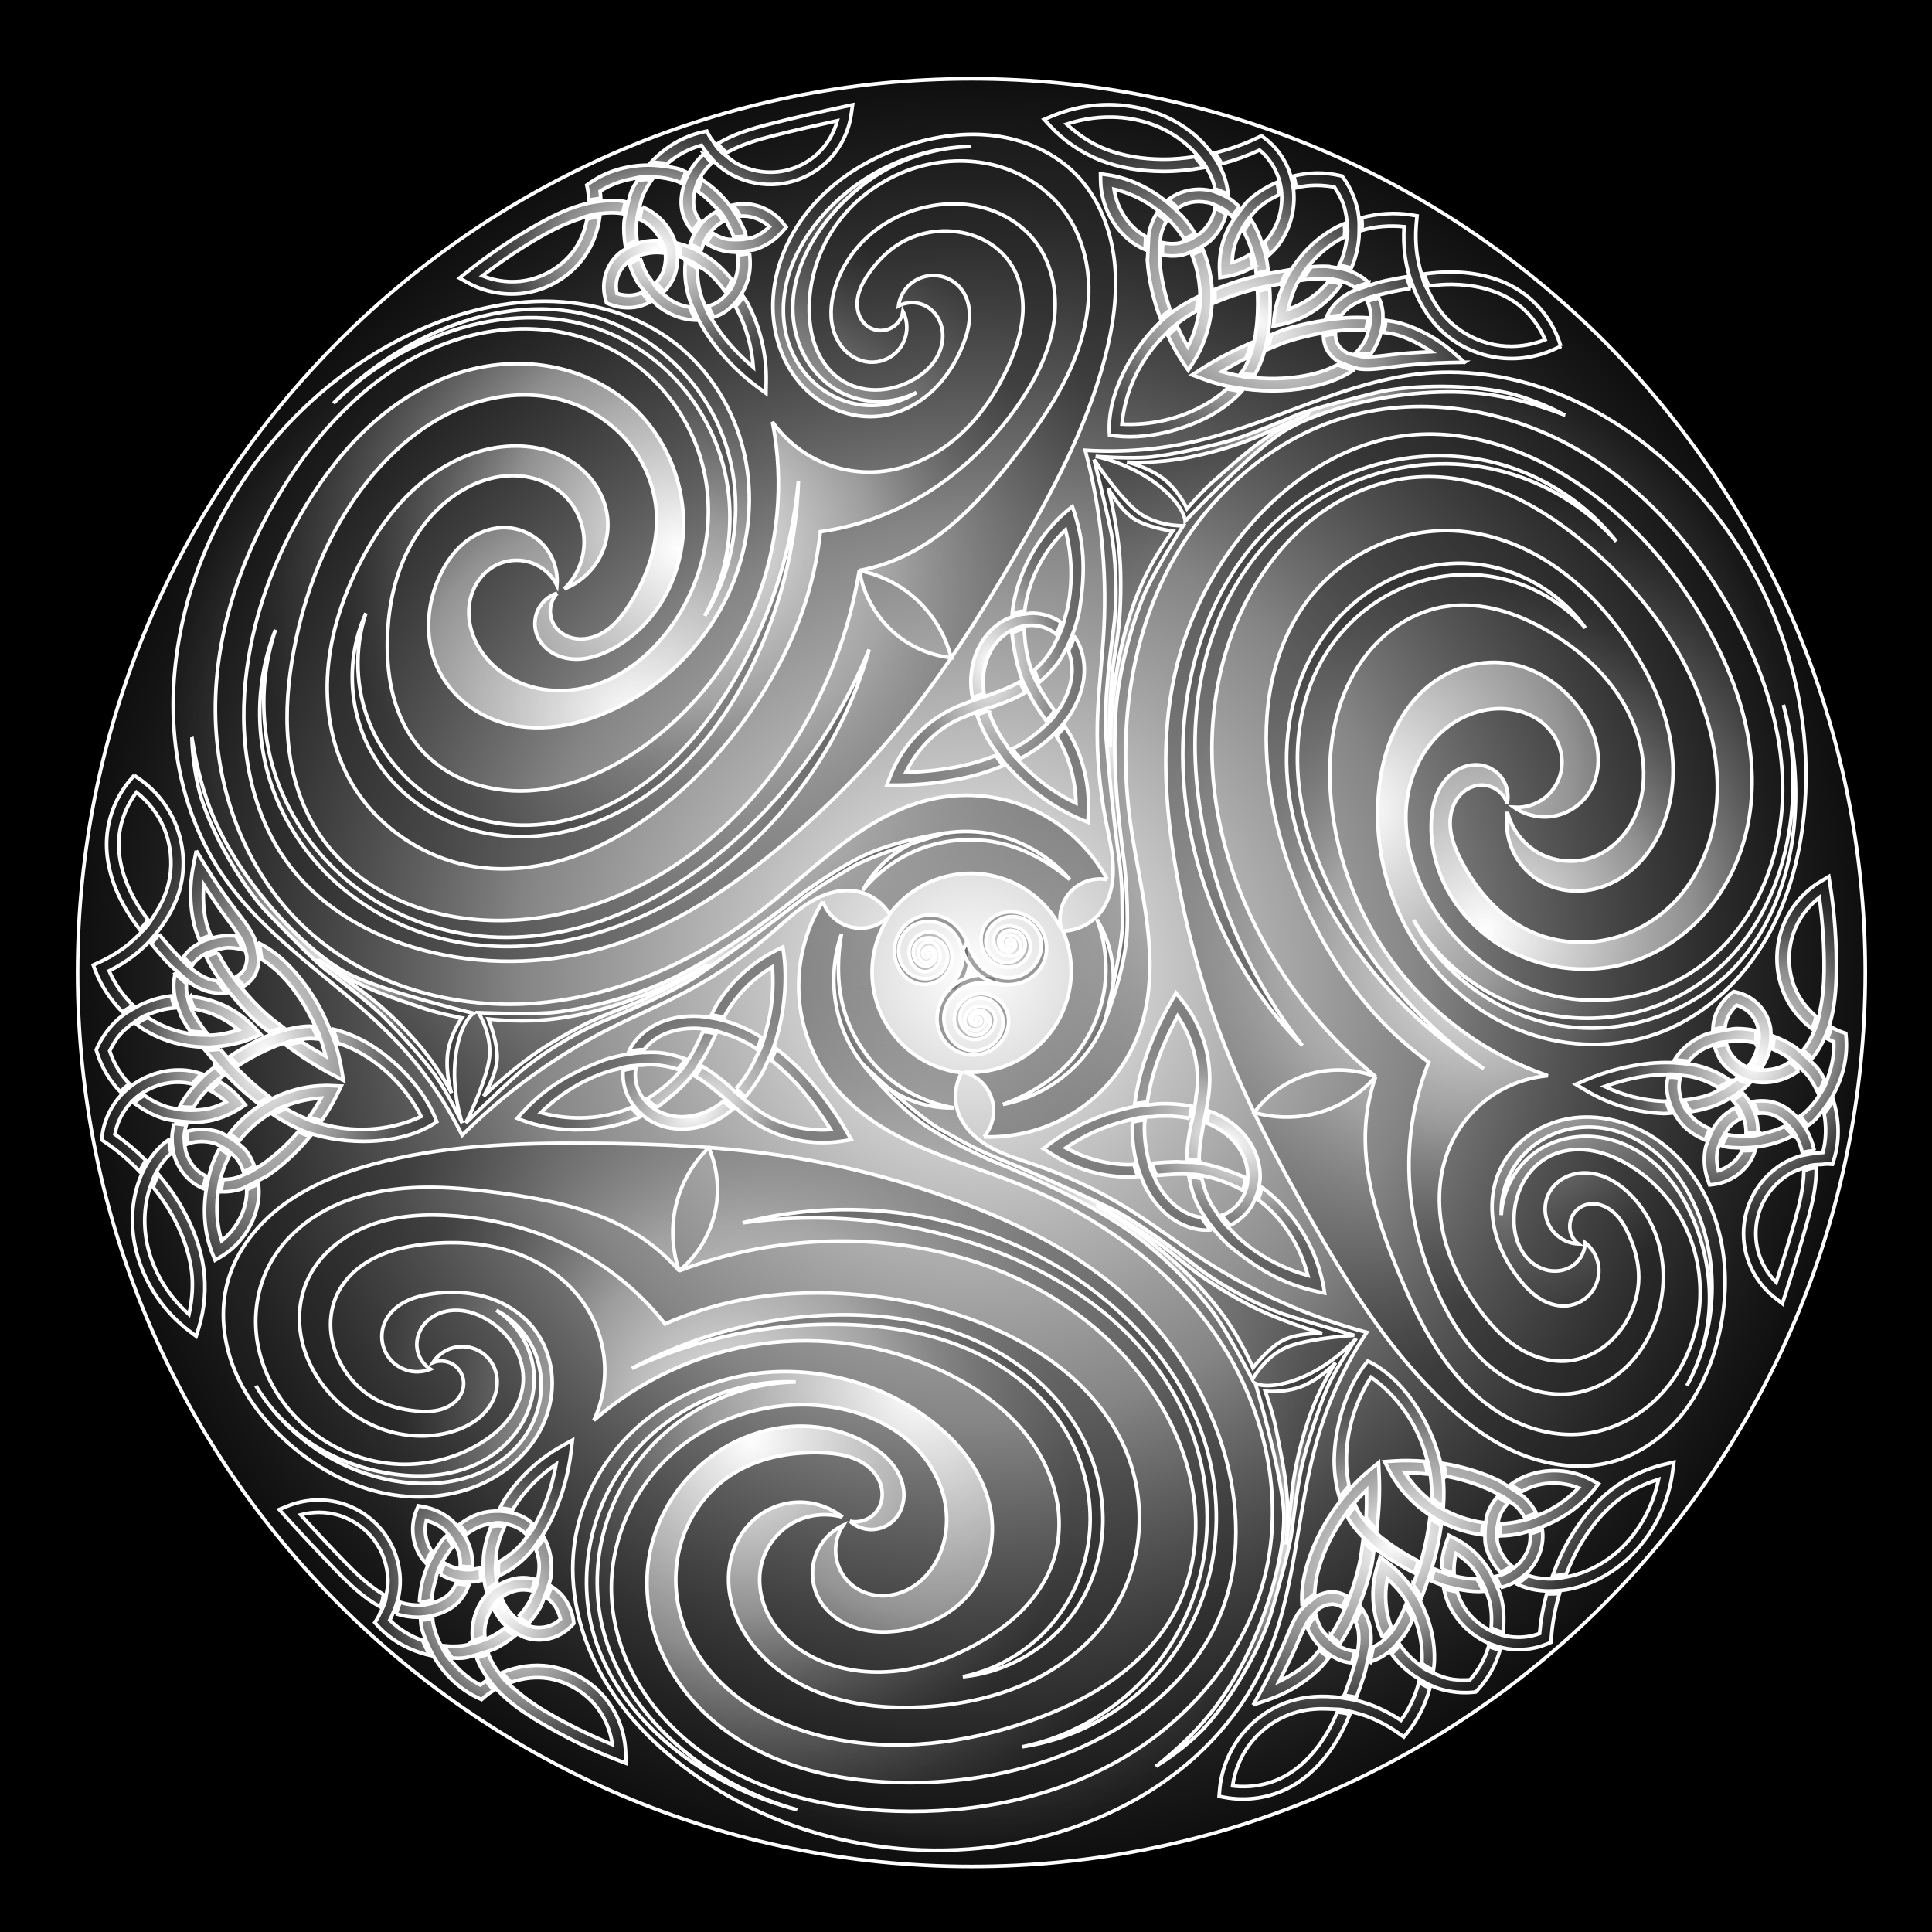
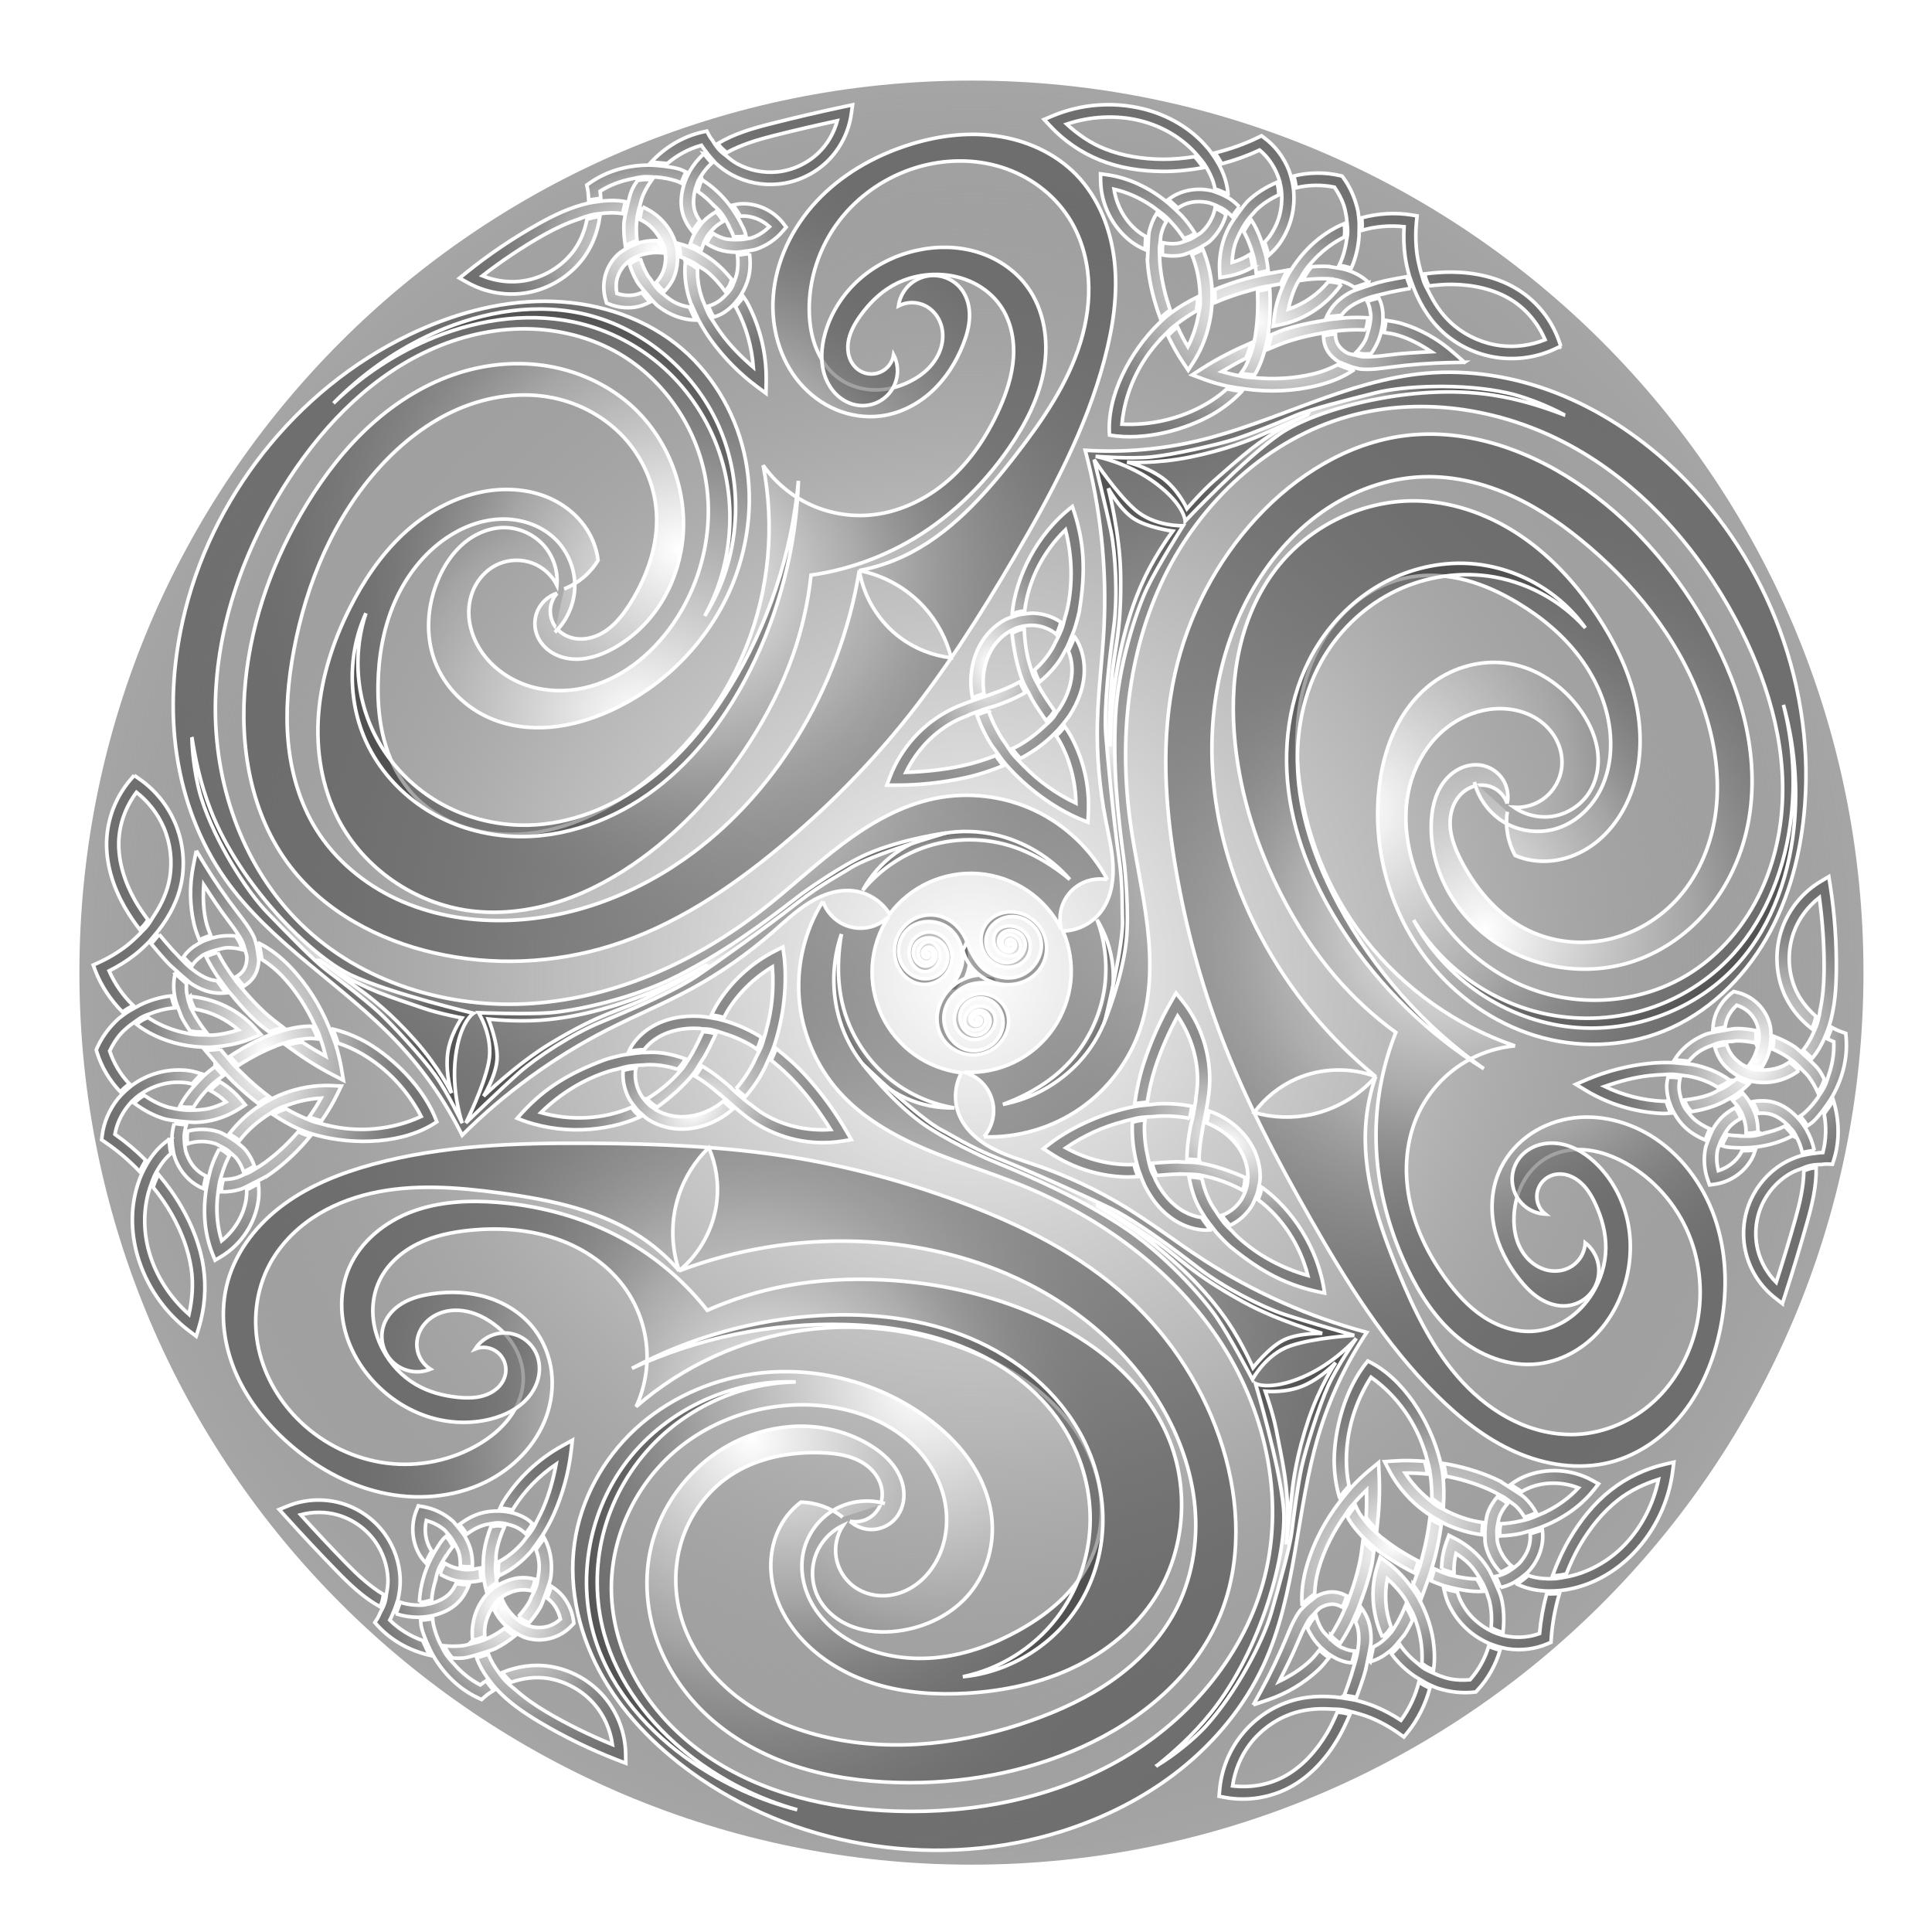
<svg xmlns="http://www.w3.org/2000/svg" xmlns:xlink="http://www.w3.org/1999/xlink" x="0" y="0" width="372" height="372" viewBox="0 0 744 744" version="1.1">
  <defs>
    <filter id="fz" x="0" y="0" width="1" height="1">
      <feColorMatrix type="matrix" values="0 0 0 0 0  0 0 0 0 0  0 0 0 0 0  0 0 0 1 0" />
    </filter>
    <filter id="t1" x="0" y="0" width="1" height="1">
      <feColorMatrix type="matrix" values=".5 0 0 0 0  0 0 0 0 0  0 0 0 0 0  0 0 0 1 0" />
    </filter>
    <filter id="t2" x="0" y="0" width="1" height="1">
      <feColorMatrix type="matrix" values="1 0 0 0 0  0 0 0 0 0  0 0 0 0 0  0 0 0 1 0" />
    </filter>
    <filter id="t3" x="0" y="0" width="1" height="1">
      <feColorMatrix type="matrix" values="0 0 0 0 0  0 .5 0 0 0  0 0 0 0 0  0 0 0 1 0" />
    </filter>
    <filter id="t4" x="0" y="0" width="1" height="1">
      <feColorMatrix type="matrix" values=".5 0 0 0 0  0 .5 0 0 0  0 0 0 0 0  0 0 0 1 0" />
    </filter>
    <filter id="t5" x="0" y="0" width="1" height="1">
      <feColorMatrix type="matrix" values="1 0 0 0 0  0 .5 0 0 0  0 0 0 0 0  0 0 0 1 0" />
    </filter>
    <filter id="t6" x="0" y="0" width="1" height="1">
      <feColorMatrix type="matrix" values="0 0 0 0 0  0 1 0 0 0  0 0 0 0 0  0 0 0 1 0" />
    </filter>
    <filter id="t7" x="0" y="0" width="1" height="1">
      <feColorMatrix type="matrix" values=".5 0 0 0 0  0 1 0 0 0  0 0 0 0 0  0 0 0 1 0" />
    </filter>
    <filter id="t8" x="0" y="0" width="1" height="1">
      <feColorMatrix type="matrix" values="1 0 0 0 0  0 1 0 0 0  0 0 0 0 0  0 0 0 1 0" />
    </filter>
    <filter id="t9" x="0" y="0" width="1" height="1">
      <feColorMatrix type="matrix" values="0 0 0 0 0  0 0 0 0 0  0 0 .5 0 0  0 0 0 1 0" />
    </filter>
    <filter id="t10" x="0" y="0" width="1" height="1">
      <feColorMatrix type="matrix" values=".5 0 0 0 0  0 0 0 0 0  0 0 .5 0 0  0 0 0 1 0" />
    </filter>
    <filter id="t11" x="0" y="0" width="1" height="1">
      <feColorMatrix type="matrix" values="1 0 0 0 0  0 0 0 0 0  0 0 .5 0 0  0 0 0 1 0" />
    </filter>
    <filter id="t12" x="0" y="0" width="1" height="1">
      <feColorMatrix type="matrix" values="0 0 0 0 0  0 .5 0 0 0  0 0 .5 0 0  0 0 0 1 0" />
    </filter>
    <filter id="t13" x="0" y="0" width="1" height="1">
      <feColorMatrix type="matrix" values=".5 0 0 0 0  0 .5 0 0 0  0 0 .5 0 0  0 0 0 1 0" />
    </filter>
    <filter id="t14" x="0" y="0" width="1" height="1">
      <feColorMatrix type="matrix" values="1 0 0 0 0  0 .5 0 0 0  0 0 .5 0 0  0 0 0 1 0" />
    </filter>
    <filter id="t15" x="0" y="0" width="1" height="1">
      <feColorMatrix type="matrix" values="0 0 0 0 0  0 1 0 0 0  0 0 .5 0 0  0 0 0 1 0" />
    </filter>
    <filter id="t16" x="0" y="0" width="1" height="1">
      <feColorMatrix type="matrix" values=".5 0 0 0 0  0 1 0 0 0  0 0 .5 0 0  0 0 0 1 0" />
    </filter>
    <filter id="t17" x="0" y="0" width="1" height="1">
      <feColorMatrix type="matrix" values="1 0 0 0 0  0 1 0 0 0  0 0 .5 0 0  0 0 0 1 0" />
    </filter>
    <filter id="t18" x="0" y="0" width="1" height="1">
      <feColorMatrix type="matrix" values="0 0 0 0 0  0 0 0 0 0  0 0 1 0 0  0 0 0 1 0" />
    </filter>
    <filter id="t19" x="0" y="0" width="1" height="1">
      <feColorMatrix type="matrix" values=".5 0 0 0 0  0 0 0 0 0  0 0 1 0 0  0 0 0 1 0" />
    </filter>
    <filter id="t20" x="0" y="0" width="1" height="1">
      <feColorMatrix type="matrix" values="1 0 0 0 0  0 0 0 0 0  0 0 1 0 0  0 0 0 1 0" />
    </filter>
    <filter id="t21" x="0" y="0" width="1" height="1">
      <feColorMatrix type="matrix" values="0 0 0 0 0  0 .5 0 0 0  0 0 1 0 0  0 0 0 1 0" />
    </filter>
    <filter id="t22" x="0" y="0" width="1" height="1">
      <feColorMatrix type="matrix" values=".5 0 0 0 0  0 .5 0 0 0  0 0 1 0 0  0 0 0 1 0" />
    </filter>
    <filter id="t23" x="0" y="0" width="1" height="1">
      <feColorMatrix type="matrix" values="1 0 0 0 0  0 .5 0 0 0  0 0 1 0 0  0 0 0 1 0" />
    </filter>
    <filter id="t24" x="0" y="0" width="1" height="1">
      <feColorMatrix type="matrix" values="0 0 0 0 0  0 1 0 0 0  0 0 1 0 0  0 0 0 1 0" />
    </filter>
    <filter id="t25" x="0" y="0" width="1" height="1">
      <feColorMatrix type="matrix" values=".5 0 0 0 0  0 1 0 0 0  0 0 1 0 0  0 0 0 1 0" />
    </filter>
    <filter id="t26" x="0" y="0" width="1" height="1">
      <feColorMatrix type="matrix" values="1 0 0 0 0  0 1 0 0 0  0 0 1 0 0  0 0 0 1 0" />
    </filter>
    <radialGradient id="rg">
      <stop stop-color="#ffffff" stop-opacity="1" offset="0" />
      <stop stop-color="#A6A6A6" stop-opacity=".8" offset=".5" />
      <stop stop-color="#212121" stop-opacity=".4" offset="1" />
    </radialGradient>
    <linearGradient id="lg" x1="0" y1="0" x2="0" y2="100%">
      <stop stop-color="#212121" stop-opacity="1" offset="0" />
      <stop stop-color="#ffffff" stop-opacity="1" offset=".5" />
      <stop stop-color="#212121" stop-opacity="1" offset="1" />
    </linearGradient>
    <linearGradient id="bg" x1="0" y1="0" x2="0" y2="100%">
      <stop stop-color="#000026" stop-opacity="1" offset="0" />
      <stop stop-color="#868686" stop-opacity="1" offset=".5" />
      <stop stop-color="#260000" stop-opacity="1" offset="1" />
    </linearGradient>
  </defs>
-   <rect style="fill:#000000;" x="0" y="0" width="744" height="744" />
  <g style="fill:url(#rg);stroke:#ffffff;stroke-width:1;">
    <g transform="translate(0 -308.27)">
      <g transform="matrix(1.388 0 0 1.388 -108.93 -80.325)">
        <path style="filter:url(#t4)" d="m648.52 578.1c0 136.96-111.03 247.99-247.99 247.99s-247.99-111.03-247.99-247.99 111.03-247.99 247.99-247.99 247.99 111.03 247.99 247.99z" transform="translate(-52.528 -28.284)" />
        <g id="g3247">
          <path style="filter:url(#t10)" d="m385.71 524.02c-4.437-8.34-11.625-15.186-20.171-19.212-8.546-4.026-18.402-5.208-27.658-3.318-9.404 1.92-17.94 6.855-25.624 12.605-7.684 5.75-14.682 12.366-22.255 18.263-18.388 14.321-40.556 24.375-63.805 26.01-23.25 1.64-47.52-5.73-64.2-22.01-15.62-15.24-23.65-37.35-23.76-59.17s7.25-43.29 18.76-61.83c9.659-15.555 22.622-29.556 39.107-37.525 8.243-3.985 17.29-6.397 26.442-6.621 9.152-0.224 18.403 1.78 26.451 6.146 12.848 6.97 22.151 19.973 25.021 34.305 2.87 14.332-0.615 29.738-9.021 41.695-5.909 8.405-14.48 15.295-24.516 17.492-5.018 1.098-10.326 0.992-15.23-0.54-4.904-1.532-9.38-4.514-12.497-8.598-3.002-3.934-4.705-8.977-4.085-13.886 0.31-2.455 1.196-4.845 2.628-6.863s3.414-3.655 5.699-4.604c2.896-1.204 6.249-1.263 9.186-0.162s5.424 3.351 6.814 6.162c0.35-3.944-0.975-8.01-3.583-10.99-2.608-2.98-6.462-4.833-10.417-5.01-4.234-0.189-8.432 1.501-11.696 4.205-3.264 2.703-5.646 6.361-7.291 10.267-3.016 7.157-3.608 15.465-0.841 22.721 2.678 7.02 8.427 12.737 15.333 15.697 5.255 2.252 11.103 2.961 16.798 2.459 5.695-0.502 11.245-2.184 16.457-4.534 15.437-6.961 28.032-20.06 34.241-35.814 4.449-11.288 5.642-23.908 2.934-35.735s-9.38-22.785-18.934-30.265c-10.242-8.019-23.433-11.822-36.44-11.811-13.008 0.012-25.84 3.668-37.56 9.311-31.51 15.171-55.292 45.396-62.866 79.538-2.692 12.134-3.432 24.753-1.591 37.045s6.306 24.25 13.457 34.417c12.648 17.982 32.655 29.275 47.744 45.264 7.22 7.65 13.295 16.379 17.962 25.806 11.772-11.756 25.395-21.655 40.213-29.218 7.717-3.939 15.75-7.247 23.361-11.386 8.07-4.389 15.633-9.699 22.564-15.728 3.347-2.911 6.575-6.01 10.364-8.316 3.789-2.306 8.283-3.783 12.661-3.069 3.864 0.63 7.405 3.016 9.439 6.361 2.82-3.78 6.609-6.832 10.904-8.783 4.295-1.95 9.086-2.795 13.788-2.432 4.801 0.371 9.499 2.003 13.497 4.687 3.998 2.684 7.287 6.414 9.448 10.717-0.583-2.179-0.479-4.537 0.294-6.656s2.211-3.991 4.06-5.283c2.413-1.687 5.517-2.352 8.409-1.802" />
          <path style="filter:url(#t14)" d="m233.06 444.54c-2.203 0.694-4.108 2.288-5.179 4.335-1.071 2.047-1.295 4.52-0.609 6.726 0.617 1.985 1.943 3.721 3.622 4.945 1.68 1.224 3.7 1.948 5.763 2.2 4.127 0.503 8.289-0.848 11.933-2.848 5.303-2.91 9.804-7.225 13.075-12.313 3.271-5.088 5.32-10.935 6.103-16.933 1.869-14.323-3.897-29.436-14.879-38.818-6.303-5.385-14.142-8.895-22.315-10.279-8.173-1.384-16.662-0.668-24.574 1.804-9.095 2.842-17.394 7.962-24.472 14.34-7.079 6.378-12.969 13.997-17.942 22.125-9.128 14.918-15.26 31.769-17 49.172-1.795 17.951 1.439 37.045 12.414 51.364 9.652 12.592 24.531 20.472 40 24 16.124 3.677 33.217 2.939 49-2 17.435-5.456 32.959-15.811 47-27.5 12.292-10.233 23.657-21.593 33.75-34 11.797-14.502 21.808-30.366 31.25-46.5 10.204-17.437 19.868-35.46 25-55 2.288-8.711 3.657-17.779 2.698-26.735-0.959-8.956-4.395-17.831-10.698-24.265-5.861-5.983-13.936-9.561-22.235-10.694-8.299-1.132-16.809 0.077-24.765 2.693-9.404 3.092-18.238 8.223-24.99 15.463-6.751 7.24-11.321 16.661-12.01 26.537-0.592 8.488 1.81 17.309 7.321 23.792 2.756 3.241 6.252 5.867 10.179 7.503 3.927 1.636 8.283 2.269 12.5 1.705 5.213-0.698 10.108-3.212 13.984-6.767 3.876-3.555 6.762-8.114 8.693-13.006 0.955-2.421 1.69-4.96 1.788-7.561 0.098-2.6-0.481-5.278-1.964-7.416-1.116-1.608-2.726-2.869-4.555-3.567-1.829-0.698-3.869-0.83-5.773-0.374-1.904 0.456-3.663 1.498-4.977 2.948-1.314 1.45-2.179 3.303-2.445 5.243 1.236-0.645 2.639-0.966 4.033-0.923 1.393 0.043 2.774 0.452 3.967 1.173 1.85 1.118 3.211 2.976 3.846 5.042 0.635 2.066 0.562 4.323-0.077 6.387-0.639 2.065-1.829 3.94-3.33 5.495-1.501 1.555-3.308 2.798-5.238 3.769-3.004 1.512-6.351 2.382-9.714 2.35s-6.736-0.983-9.528-2.858c-2.999-2.014-5.25-5.033-6.651-8.362s-1.986-6.962-2.058-10.574c-0.178-8.951 2.819-17.911 8.231-25.043 5.412-7.133 13.185-12.412 21.769-14.957 7.589-2.249 15.851-2.37 23.398 0.015 7.547 2.385 14.325 7.325 18.602 13.985 3.234 5.036 5.004 10.948 5.437 16.918 0.433 5.97-0.442 11.996-2.202 17.716-3.519 11.441-10.446 21.507-17.76 30.983-8.718 11.295-18.539 22.363-31.475 28.383-3.862 1.797-7.948 3.112-12.133 3.904 6.876 1.337 13.289 4.949 17.997 10.135 3.612 3.979 6.221 8.86 7.524 14.073-5.029-0.568-9.901-2.474-13.981-5.469-6.071-4.457-10.298-11.353-11.515-18.786-2.703 16.653-8.763 32.753-17.71 47.056-7.459 11.924-16.946 22.626-28.182 31.086-15.246 11.478-33.918 18.736-53 19-10.069 0.139-20.233-1.677-29.371-5.909-9.138-4.231-17.214-10.939-22.508-19.506-4.48-7.25-6.89-15.664-7.682-24.149-0.791-8.486-0.008-17.06 1.56-25.437 3.503-18.708 11.153-36.956 24-51 6.077-6.643 13.326-12.321 21.593-15.887 8.267-3.566 17.591-4.938 26.407-3.113 7.476 1.548 14.482 5.412 19.645 11.036 5.163 5.623 8.432 12.994 8.951 20.611 0.604 8.867-2.459 17.69-7.166 25.23-2.301 3.686-5.167 7.26-9.146 9.006-1.99 0.873-4.226 1.244-6.365 0.865-2.139-0.38-4.164-1.545-5.415-3.322-0.959-1.363-1.44-3.055-1.34-4.719 0.1-1.663 0.78-3.286 1.896-4.524" />
-           <path style="filter:url(#t18)" d="m235 443.36c3.895-1.523 7.261-4.366 9.413-7.952s3.077-7.894 2.587-12.048c-0.408-3.459-1.777-6.785-3.832-9.598s-4.783-5.113-7.848-6.767c-6.131-3.307-13.48-3.956-20.32-2.636-8.352 1.613-16.017 6.035-22.212 11.864-6.195 5.829-10.988 13.025-14.788 20.636-4.529 9.071-7.729 18.892-8.539 28.998-0.81 10.106 0.849 20.513 5.538 29.502 7.101 13.61 21.194 23.244 36.414 25.243 8.408 1.104 17.032 0.006 25.09-2.638 8.057-2.643 15.567-6.803 22.435-11.777 11.968-8.666 22.046-19.819 30.061-32.232 4.899-7.587 9.056-15.676 12.05-24.197 2.529-7.197 4.221-14.687 5.033-22.271 9.305-1.339 18.359-4.405 26.563-8.996 11.354-6.354 20.998-15.585 28.389-26.293 4.565-6.614 8.347-13.94 9.696-21.862s0.051-16.518-4.732-22.976c-3.417-4.614-8.465-7.928-13.97-9.56-5.505-1.632-11.44-1.624-17.03-0.315-5.768 1.351-11.227 4.091-15.638 8.046-4.411 3.954-7.749 9.129-9.362 14.829-1.129 3.988-1.395 8.343 0.057 12.225 0.726 1.941 1.88 3.734 3.42 5.121s3.472 2.355 5.523 2.654c1.748 0.255 3.564 0.019 5.189-0.674 1.625-0.693 3.053-1.84 4.08-3.277 1.027-1.437 1.649-3.16 1.777-4.922 0.128-1.762-0.238-3.557-1.046-5.127-0.158 1.073-0.602 2.102-1.273 2.953-0.672 0.851-1.569 1.522-2.576 1.924-1.006 0.403-2.119 0.536-3.192 0.383s-2.104-0.592-2.958-1.26c-1.075-0.841-1.856-2.032-2.283-3.328-0.428-1.296-0.511-2.694-0.331-4.047 0.36-2.706 1.736-5.174 3.322-7.396 2.399-3.362 5.379-6.363 8.966-8.412 3.879-2.216 8.398-3.256 12.863-3.109 3.319 0.109 6.63 0.868 9.609 2.336s5.62 3.652 7.513 6.381c2.86 4.122 3.903 9.323 3.58 14.33-0.323 5.007-1.932 9.854-3.994 14.428-3.354 7.44-8.004 14.385-14.174 19.725-6.171 5.34-13.929 9.007-22.069 9.593-5.617 0.404-11.334-0.668-16.424-3.079-5.089-2.412-9.539-6.158-12.783-10.761 3.318 16.866 1.638 34.684-4.774 50.632-6.412 15.948-17.534 29.97-31.604 39.844-9.291 6.52-20.098 11.312-31.436 11.865-5.668 0.277-11.413-0.522-16.705-2.573-5.292-2.05-10.119-5.371-13.738-9.742-3.299-3.985-5.552-8.776-6.889-13.774-1.337-4.998-1.781-10.204-1.697-15.377 0.127-7.777 1.459-15.594 4.538-22.736 3.079-7.143 7.963-13.592 14.391-17.971 4.49-3.059 9.769-5.089 15.2-5.248 5.431-0.159 10.998 1.661 14.921 5.42 3.497 3.349 5.549 8.158 5.549 13s-2.053 9.651-5.549 13" />
+           <path style="filter:url(#t18)" d="m235 443.36c3.895-1.523 7.261-4.366 9.413-7.952c-0.408-3.459-1.777-6.785-3.832-9.598s-4.783-5.113-7.848-6.767c-6.131-3.307-13.48-3.956-20.32-2.636-8.352 1.613-16.017 6.035-22.212 11.864-6.195 5.829-10.988 13.025-14.788 20.636-4.529 9.071-7.729 18.892-8.539 28.998-0.81 10.106 0.849 20.513 5.538 29.502 7.101 13.61 21.194 23.244 36.414 25.243 8.408 1.104 17.032 0.006 25.09-2.638 8.057-2.643 15.567-6.803 22.435-11.777 11.968-8.666 22.046-19.819 30.061-32.232 4.899-7.587 9.056-15.676 12.05-24.197 2.529-7.197 4.221-14.687 5.033-22.271 9.305-1.339 18.359-4.405 26.563-8.996 11.354-6.354 20.998-15.585 28.389-26.293 4.565-6.614 8.347-13.94 9.696-21.862s0.051-16.518-4.732-22.976c-3.417-4.614-8.465-7.928-13.97-9.56-5.505-1.632-11.44-1.624-17.03-0.315-5.768 1.351-11.227 4.091-15.638 8.046-4.411 3.954-7.749 9.129-9.362 14.829-1.129 3.988-1.395 8.343 0.057 12.225 0.726 1.941 1.88 3.734 3.42 5.121s3.472 2.355 5.523 2.654c1.748 0.255 3.564 0.019 5.189-0.674 1.625-0.693 3.053-1.84 4.08-3.277 1.027-1.437 1.649-3.16 1.777-4.922 0.128-1.762-0.238-3.557-1.046-5.127-0.158 1.073-0.602 2.102-1.273 2.953-0.672 0.851-1.569 1.522-2.576 1.924-1.006 0.403-2.119 0.536-3.192 0.383s-2.104-0.592-2.958-1.26c-1.075-0.841-1.856-2.032-2.283-3.328-0.428-1.296-0.511-2.694-0.331-4.047 0.36-2.706 1.736-5.174 3.322-7.396 2.399-3.362 5.379-6.363 8.966-8.412 3.879-2.216 8.398-3.256 12.863-3.109 3.319 0.109 6.63 0.868 9.609 2.336s5.62 3.652 7.513 6.381c2.86 4.122 3.903 9.323 3.58 14.33-0.323 5.007-1.932 9.854-3.994 14.428-3.354 7.44-8.004 14.385-14.174 19.725-6.171 5.34-13.929 9.007-22.069 9.593-5.617 0.404-11.334-0.668-16.424-3.079-5.089-2.412-9.539-6.158-12.783-10.761 3.318 16.866 1.638 34.684-4.774 50.632-6.412 15.948-17.534 29.97-31.604 39.844-9.291 6.52-20.098 11.312-31.436 11.865-5.668 0.277-11.413-0.522-16.705-2.573-5.292-2.05-10.119-5.371-13.738-9.742-3.299-3.985-5.552-8.776-6.889-13.774-1.337-4.998-1.781-10.204-1.697-15.377 0.127-7.777 1.459-15.594 4.538-22.736 3.079-7.143 7.963-13.592 14.391-17.971 4.49-3.059 9.769-5.089 15.2-5.248 5.431-0.159 10.998 1.661 14.921 5.42 3.497 3.349 5.549 8.158 5.549 13s-2.053 9.651-5.549 13" />
          <path style="filter:url(#t14)" d="m359.31 449.97c-0.01 0.104 0.003 0.209 0 0.312 0.403-0.132 0.79-0.289 1.188-0.406 0.723-0.213 1.563-0.346 2.281-0.438 1.003-8.484 5.181-16.507 11.312-22.469 1.847 7.182 2.1 14.793 0.5 22.031-0.176 0.796-0.412 1.572-0.656 2.344-0.157 0.661-0.595 2.465-1 3.438-0.452 1.084-1.236 2.732-1.531 3.25h-0.031c-0.302 0.669-0.628 1.342-1 1.969-1.315 2.218-3.005 4.148-4.875 5.875 0.281 0.83 0.625 1.79 0.906 2.312 0.194 0.36 0.296 0.537 0.531 0.969 2.514-2.137 4.81-4.538 6.375-7.406 0.367-0.672 0.998-1.894 1.156-2.125 0.248-0.509 0.505-1.063 0.656-1.438 0.396-0.981 1.076-2.659 1.312-3.25 0.595-1.713 1.081-3.465 1.469-5.219 1.9-11.54 1.46-19.56-1.9-29.22-10.055 7.755-15.613 19.588-16.688 29.469zm5.344 0.125c-0.658 0.029-1.316 0.134-1.969 0.219 0.001-0.01-0.001-0.021 0-0.031-0.645 0.088-1.348 0.202-1.938 0.375-0.486 0.143-0.972 0.334-1.469 0.5-0.262 0.088-0.536 0.161-0.781 0.25-0.044 0.015-0.081 0.047-0.125 0.062-0.305 0.105-0.618 0.224-0.906 0.375-3.07 1.612-5.538 4.192-7.156 7.188-1.614 2.989-2.399 6.356-2.469 9.688-0.034 1.636 0.155 3.232 0.438 4.812 0.576-0.218 1.194-0.465 1.719-0.625 0.462-0.141 0.839-0.278 1.5-0.5-0.18-1.203-0.275-2.418-0.25-3.625 0.059-2.849 0.739-5.675 2.062-8.125 1.219-2.257 3.027-4.191 5.188-5.469 0.043-0.027 0.08-0.066 0.125-0.094 0.135-0.077 0.269-0.147 0.406-0.219 0.029-0.015 0.061-0.023 0.094-0.031 0.029-0.016 0.064-0.015 0.094-0.031 0.543-0.291 1.156-0.6 1.875-0.812 1.011-0.299 1.988-0.449 2.719-0.5 0.261-0.018 0.437-0.032 0.625-0.031 0.03-0.002 0.063 0.001 0.094 0 0.053-0.002 0.104 0.001 0.156 0 0.156-0.004 0.31-0.008 0.469 0 2.091 0.099 4.163 0.824 5.844 2.031 0.205 0.148 0.379 0.323 0.562 0.5 0.245-0.525 0.478-1.102 0.656-1.531 0.168-0.404 0.401-1.153 0.594-1.875-2.208-1.53-4.838-2.374-7.5-2.5-0.221-0.011-0.437-0.01-0.656 0zm-2 4.344c-0.43 0.07-0.877 0.175-1.344 0.312-0.818 0.242-1.506 0.603-2.062 0.938 0.506 4.619 1.471 9.378 2.875 12.969 0.315 0.806 0.707 1.657 0.969 2.094 0.632 1.053 1.543 2.867 1.688 3.156l0.094 0.188c1.218 2.04 2.535 3.952 3.844 5.844 0.429-0.417 0.857-0.846 1.156-1.188 0.301-0.344 0.744-0.962 1.156-1.594-1.278-1.838-2.531-3.646-3.625-5.5h-0.031s-0.391-0.745-0.594-1.125c-0.069-0.126-0.152-0.248-0.219-0.375-0.015-0.029-0.018-0.064-0.031-0.094-0.331-0.62-0.511-0.94-0.812-1.5-0.675-1.254-0.854-1.909-1.5-4-1.003-3.245-1.479-7.101-1.563-10.125zm13.969 2.219c-0.318 0.793-0.525 1.287-0.75 1.844-0.23 0.569-0.622 1.355-0.969 2.031 0.621 1.529 0.954 3.192 1 4.875 0.106 3.903-1.316 7.888-3.562 11.281-0.131 0.198-0.287 0.378-0.438 0.562-0.027 0.044-0.066 0.08-0.094 0.125-0.439 0.709-0.911 1.447-1.312 1.906-0.688 0.786-1.705 1.709-2.281 2.219-0.192 0.17-0.531 0.469-0.531 0.469-2.132 1.976-4.515 3.716-7.094 5.125-0.409 0.224-0.844 0.392-1.281 0.562 0.416 0.603 0.859 1.202 1.219 1.594 0.397 0.433 0.6 0.643 1.062 1.125 0.218-0.088 0.417-0.199 0.625-0.312 3.219-1.759 6.225-3.977 8.844-6.594 0.362-0.369 0.754-0.75 1.031-1.062 0.396-0.447 0.889-1.046 1.344-1.594 0.595-0.739 1.192-1.454 1.719-2.25 2.549-3.851 4.286-8.468 4.156-13.25-0.065-2.392-0.599-4.774-1.656-6.969-0.286-0.594-0.65-1.145-1.031-1.688zm-15.188 12.438c-2.327 1.371-4.924 2.397-7.625 3.344v0.031s-2.41 0.867-3.562 1.219c-0.543 0.166-1.283 0.422-1.906 0.656-0.624 0.234-1.096 0.43-1.375 0.5-1.584 0.596-3.161 1.218-4.719 2-7.68 3.853-13.805 10.619-16.844 18.656l-0.875 2.312h2.469c6.418 0.002 12.82-0.676 19.094-2.031 3.639-0.786 7.226-1.959 10.719-3.375-0.223-0.275-0.446-0.562-0.625-0.812-0.447-0.626-0.853-1.16-1.469-2-3.019 1.165-6.103 2.15-9.312 2.844-5.119 1.106-10.359 1.644-15.594 1.812 2.976-6.114 7.864-11.328 13.938-14.375 1.031-0.517 2.112-0.947 3.219-1.375v-0.031c0.333-0.176 0.959-0.417 1.688-0.688s1.527-0.536 2.062-0.75c1.151-0.46 3.531-1.125 3.531-1.125v0.031c2.94-1.02 5.891-2.177 8.688-3.812-0.184-0.339-0.378-0.714-0.531-0.969-0.302-0.503-0.652-1.294-0.969-2.062zm-8.688 8.094c-0.626 0.19-1.288 0.39-1.719 0.562-0.4 0.16-0.965 0.367-1.5 0.562 1.067 3.084 2.501 6.053 4.281 8.719 1.297 1.668 2.453 3.553 3.781 5.063 5.882 6.687 13.494 12.131 20.5 15.094l2.219 0.906 0.125-2.375c0.419-7.504-1.296-15.113-4.938-21.688-0.49-0.884-1.045-1.684-1.594-2.5-0.406 0.492-0.829 1.002-1.188 1.406-0.33 0.373-0.768 0.795-1.188 1.219 0.343 0.504 0.682 1.014 0.969 1.531 2.887 5.212 4.383 11.164 4.5 17.125-5.356-2.561-10.273-6.026-14.406-10.281h-0.031s-1.644-1.68-2.625-2.75c-1.04-1.134-2.469-3.5-2.469-3.5-0.276-0.351-0.538-0.718-0.781-1.094-1.634-2.518-2.979-5.216-3.938-8z" />
          <path style="filter:url(#t18)" d="m115.72 495.09-1 1.156c-4.076 4.721-6.453 10.829-6.656 17.062-0.21 6.462 1.85 12.737 4.938 18.219 1.26 2.238 2.72 4.32 4.25 6.344 0.346-0.36 0.706-0.722 1.031-1.062 0.369-0.386 0.829-1.035 1.25-1.656-1.276-1.723-2.523-3.466-3.562-5.312-2.862-5.082-4.715-10.781-4.531-16.438 0.159-4.898 1.966-9.699 4.906-13.625 3.285 2.592 5.96 5.995 7.594 9.844 1.851 4.36 2.417 9.268 1.625 13.938-0.623 3.673-2.169 7.125-4.25 10.281 0 0-0.085 0.141-0.094 0.156-0.085 0.127-0.164 0.249-0.25 0.375-0.389 0.659-1.248 2.116-2.094 3-0.355 0.371-0.742 0.764-1.125 1.156-0.142 0.145-0.267 0.296-0.406 0.438-0.204 0.212-0.417 0.417-0.625 0.625-0.252 0.25-0.554 0.535-0.75 0.719-0.724 0.689-1.462 1.354-2.25 1.969-2.435 1.901-5.126 3.502-7.938 4.781l-1.438 0.656 0.562 1.5c1.661 4.336 4.295 8.247 7.562 11.531 0.488-0.347 1.008-0.711 1.5-1 0.504-0.297 0.837-0.464 1.469-0.812-2.835-2.72-5.095-6.003-6.688-9.594 2.479-1.252 4.842-2.697 7.031-4.406 1.415-1.105 2.741-2.328 4-3.625 0.042-0.048 0.084-0.077 0.125-0.125 0.316-0.365 0.635-0.76 0.875-1.031 0.26-0.295 0.813-0.974 1.312-1.594 0.093-0.116 0.189-0.227 0.281-0.344 3.227-4.116 5.677-8.846 6.562-14.062 0.903-5.323 0.235-10.874-1.875-15.844-2.11-4.97-5.637-9.296-10.094-12.344l-1.25-0.875zm17.22 20.91l-0.844 4.281c-1.068 5.346-0.99 10.91 0.25 16.219 0.344 1.473 0.897 2.86 1.438 4.25 0.509-0.267 1.055-0.537 1.594-0.719 0.62-0.21 1.101-0.385 1.562-0.531-0.483-1.241-0.978-2.481-1.281-3.781-0.785-3.364-0.887-6.832-0.656-10.281 2.146 3.291 4.264 6.602 6.656 9.719 1.132 1.476 2.159 2.897 3.062 4.344 0.059 0.095 0.13 0.186 0.188 0.281 0.46 0.723 0.921 1.545 1.125 2.25 0.185 0.64 0.336 1.179 0.469 1.656 0.009 0.003 0.022-0.003 0.031 0 0.012 0.044 0.02 0.114 0.031 0.156 0.152 0.557 0.388 1.105 0.406 1.656 0.039 1.174-0.208 2.351-0.719 3.312-0.472 0.888-1.272 1.577-2.188 2.125 0.384 0.586 0.818 1.208 1.281 1.719 0.404 0.446 0.466 0.497 0.844 0.906 1.241-0.808 2.339-1.794 3.062-3.156 0.67-1.261 0.962-2.633 1.031-4-0.057-0.831-0.281-1.895-0.438-3.125-0.096-0.753-0.425-1.944-0.75-3-1.238-2.779-3.092-5.059-4.75-7.219-3.286-4.281-6.35-8.734-9.156-13.344l-2.25-3.72zm-10.312 23.188c-0.46 0.575-0.954 1.2-1.219 1.5-0.254 0.287-0.615 0.717-0.969 1.125 1.254 1.505 2.51 3.004 3.812 4.438 0.484 0.533 0.997 1.069 1.531 1.594l0.031 0.031c0.044 0.04 2.172 1.983 3.188 2.875 0.515 0.452 1.152 0.983 1.688 1.438 0.36 0.305 0.558 0.448 0.781 0.625 0.012 0.008 0.019 0.023 0.031 0.031 1.211 0.8 2.504 1.477 3.938 1.969 1.82 0.625 3.811 0.843 5.781 0.625-0.242-0.294-0.482-0.573-0.656-0.812l-1.844-2.531c-0.734-0.077-1.477-0.225-2.188-0.469-1.633-0.561-3.132-1.498-4.562-2.625-0.177-0.131-0.377-0.293-0.594-0.469-0.257-0.207-0.542-0.443-0.844-0.719-0.947-0.865-2.634-2.655-3.25-3.312-0.161-0.161-0.312-0.33-0.469-0.5-0.015-0.017-0.047-0.015-0.062-0.031-1.424-1.568-2.788-3.167-4.125-4.781zm19.562 0.375c-1.57-0.019-3.122 0.188-4.656 0.594-0.012 0.004-0.019-0.004-0.031 0-0.508 0.155-1.126 0.372-1.875 0.625-0.704 0.238-1.496 0.669-2.125 1.031-0.504 0.291-0.74 0.443-0.875 0.531-0.033 0.022-0.219 0.125-0.219 0.125-0.765 0.533-1.479 1.15-2.125 1.844-0.338 0.363-0.624 0.776-0.906 1.188 0.634 0.643 1.315 1.35 1.719 1.719 0.285 0.261 0.484 0.4 0.719 0.594 0.281-0.421 0.594-0.818 0.938-1.188 0.426-0.458 0.921-0.853 1.438-1.219 0.007-0.007 0.023-0.024 0.031-0.031 0.087-0.084 0.193-0.189 0.375-0.312 0.159-0.108 0.405-0.218 0.656-0.344 0.012-0.007 0.019-0.024 0.031-0.031 0.369-0.182 0.81-0.379 1.406-0.594 0.752-0.271 1.327-0.436 1.812-0.562 0.178-0.045 0.354-0.077 0.531-0.125 0.871-0.235 1.737-0.493 2.656-0.5 1.305-0.01 2.628 0.165 3.906 0.5-0.099-0.371-0.183-0.708-0.312-1.156-0.176-0.608-0.723-1.556-1.219-2.312-0.102-0.156-0.093-0.143-0.188-0.281-0.556-0.06-1.129-0.087-1.688-0.094zm8.156 2.094c0.143 0.555 0.257 1.095 0.312 1.531 0.137 1.075 0.371 2.044 0.438 2.938 1.936 1.244 3.781 2.684 5.438 4.406 3.943 4.098 7.054 8.939 9.406 14.125 0.021 0.039 0.042 0.085 0.062 0.125 0.356 0.677 0.748 1.463 0.969 2.062 0.161 0.438 0.291 0.954 0.438 1.438 0.01 0.001 0.021-0.001 0.031 0 0.565 1.555 0.998 3.147 1.406 4.75-2.21-1.26-4.419-2.526-6.531-3.938-0.871 0.097-2.008 0.243-3.031 0.531-0.438 0.124-0.884 0.271-1.344 0.406 4.066 3.002 8.285 5.781 12.781 8.094l3.031 1.562-0.562-3.375c-0.371-2.181-0.914-4.325-1.562-6.438-0.03-0.088-0.062-0.189-0.094-0.281-0.237-0.684-0.519-1.45-0.75-2.062-0.312-0.827-0.567-1.443-0.906-2.281-0.012-0.03-0.019-0.063-0.031-0.094-2.558-6.263-6.178-12.086-10.875-16.969-2.461-2.558-5.317-4.904-8.625-6.531zm-11.469 2.562c-0.477 0.121-1.093 0.32-1.938 0.625-0.562 0.202-0.96 0.392-1.281 0.562 0.918 1.844 1.952 3.622 3.094 5.344l2.469 3.406c0.221 0.304 0.596 0.75 0.938 1.156 0.178 0.212 0.328 0.395 0.5 0.594 0.502 0.58 0.906 1.031 0.906 1.031l-0.031 0.031c1.983 2.351 4.07 4.609 6.312 6.656 1.035 0.945 2.174 1.764 3.281 2.625 0.694-0.237 1.46-0.478 2.219-0.719 0.56-0.178 1.131-0.336 1.719-0.5-1.665-1.278-3.357-2.523-4.906-3.938-2.396-2.187-4.608-4.58-6.688-7.062 0.012-0.007 0.019-0.024 0.031-0.031-0.344-0.373-0.387-0.412-0.75-0.812-0.518-0.571-0.999-1.224-1.406-1.844-1.694-2.276-3.205-4.642-4.469-7.125zm-11.781 5.875c-0.527 2.022-0.511 4.064-0.188 6.062 0.096 0.518 0.189 1.042 0.312 1.469 0.172 0.594 0.409 1.294 0.656 1.969 0.01-0 0.021 0 0.031 0 0.026 0.072 0.042 0.145 0.062 0.219 0.404 1.088 0.781 2.031 0.781 2.031l-0.031 0.031c0.726 1.461 1.586 2.827 2.5 4.125 0.618 0.123 1.49 0.249 2.625 0.281 0.752 0.021 1.264 0.027 1.812 0.031-1.088-1.396-2.07-2.825-2.938-4.281-0.252-0.424-0.494-0.849-0.719-1.281-0.174-0.336-0.376-0.658-0.531-1 0.021 0.002 0.042-0.003 0.062 0-0.253-0.556-0.501-1.144-0.688-1.75-0.168-0.546-0.285-1.114-0.375-1.656-0.01-0.001-0.021 0.001-0.031 0-0.251-1.183-0.313-2.353-0.219-3.5-0.019-0.017-0.043-0.015-0.062-0.031-0.543-0.46-1.14-1.015-1.656-1.469-0.445-0.391-0.789-0.703-1.406-1.25zm-1.04 6.17c-3.053 0.32-6.019 1.214-8.781 2.562-0.022 0.012-0.126 0.077-0.156 0.094-0.521 0.287-1.818 0.983-2.75 1.531-1.002 0.59-2.192 1.508-2.75 1.938-0.047 0.036-0.151 0.128-0.188 0.156-0.68 0.6-1.326 1.256-1.938 1.938-1.653 1.84-3.045 3.933-4.062 6.188l-0.25 0.594 0.188 0.594c1.251 4.129 3.521 7.912 6.5 11.031 0.322-0.327 0.627-0.659 0.969-0.969 0.487-0.441 1.006-0.852 1.531-1.25-2.47-2.578-4.33-5.739-5.469-9.125 0.839-1.716 1.818-3.361 3.094-4.781 0.612-0.681 1.291-1.294 2-1.875 0.193-0.16 0.419-0.362 0.688-0.562 0.018-0.014 0.044-0.018 0.062-0.031 0.263-0.196 0.623-0.462 0.938-0.688 0.394-0.282 0.752-0.531 1.188-0.844 1.079-0.775 2.303-1.227 3.062-1.469 2.258-0.927 4.664-1.539 7.094-1.719-0.213-0.589-0.44-1.189-0.594-1.719-0.14-0.485-0.275-1.033-0.375-1.594zm5.219 0.156c0.078 0.459 0.178 0.938 0.312 1.375 0.228 0.741 0.582 1.476 0.906 2.125 4.493 0.743 8.725 2.784 12.156 5.781-2.436 0.786-4.945 1.348-7.5 1.469-0.282 0.013-0.561-0.036-0.844-0.031-0.009-0.012-0.022-0.02-0.031-0.031-0.623-0.001-1.418-0.002-2.438-0.031-1.712-0.049-2.762-0.284-3.281-0.406-0.167-0.031-0.333-0.06-0.5-0.094-3.496-0.703-6.888-2.014-9.906-3.906-0.193-0.121-0.381-0.269-0.562-0.406-0.681 0.258-1.532 0.64-2.25 1.156-0.376 0.27-0.66 0.478-1 0.719 0.648 0.509 1.301 1 2 1.438 4.268 2.675 9.149 4.253 14.156 4.75 0.715 0.071 1.437 0.13 2.156 0.156 0.789 0.04 1.583 0.064 2.188 0.031 0.843-0.046 2.008-0.176 2.969-0.281 0.263-0.029 0.248-0.037 0.469-0.062 2.891-0.39 5.729-1.088 8.406-2.25l2.156-0.938-1.594-1.75c-4.607-5.126-11.14-8.175-17.969-8.812zm33.219 8.25c-2.043 0.017-4.03 0.35-5.969 0.812-0.083 0.022-0.067 0.007-0.156 0.031-0.831 0.226-1.885 0.528-2.781 0.812-0.768 0.243-0.984 0.328-1.688 0.562-3.638 1.405-7.091 3.289-10.312 5.281-0.432 0.267-0.856 0.557-1.281 0.844 0.325 0.394 0.698 0.834 1.125 1.312 0.395 0.443 0.805 0.867 1.188 1.25 0.257-0.171 0.516-0.336 0.781-0.5 2.996-1.853 6.104-3.504 9.281-4.75v-0.031c0.302-0.151 0.901-0.358 1.719-0.625 0.201-0.066 0.437-0.15 0.656-0.219 0.019-0.006 0.044 0.006 0.062 0 0.654-0.204 1.333-0.414 1.969-0.594 1.326-0.374 2.709-0.517 3.5-0.594 0.106-0.016 0.207-0.048 0.312-0.062 0.525-0.073 1.062-0.12 1.594-0.125 0.688-0.006 1.375 0.052 2.062 0.125-0.117-0.368-0.227-0.746-0.344-1.062-0.263-0.715-0.754-1.696-1.156-2.438-0.186-0.019-0.372-0.033-0.562-0.031zm6.312 0.812c0.301 0.749 0.47 1.123 0.719 1.781 0.24 0.636 0.512 1.43 0.75 2.125 2.286 0.738 4.516 1.746 6.625 2.969 6.992 4.053 12.728 10.192 16.438 17.375-8.093 3.735-17.411 4.553-26.062 2.438v0.031s-0.281-0.086-0.312-0.094c-0.583-0.147-1.175-0.294-1.75-0.469-0.639-0.173-0.892-0.234-1.5-0.406-0.604-0.171-1.278-0.468-1.906-0.75-0.005 0.007 0.005 0.024 0 0.031-2.06-0.844-4.055-1.805-5.969-2.938-0.851 0.303-1.82 0.68-2.438 1.031-0.33 0.188-0.698 0.428-1.062 0.656 2.286 1.508 4.652 2.888 7.188 4 0.064 0.028 0.123 0.066 0.188 0.094 0.591 0.248 1.21 0.502 1.719 0.688 0.493 0.18 1.067 0.361 1.625 0.531 0.081 0.024 0.169 0.038 0.25 0.062 0.254 0.076 0.519 0.152 0.75 0.219 10.768 2.977 24.692 2.491 33.625-3.656-3.565-9.581-12.047-17.584-19.094-21.781-3.02-1.75-6.327-3.13-9.781-3.938zm-31.219 5.562c-0.897 0.095-1.911 0.208-2.688 0.25-0.457 0.025-1.002 0.017-1.562 0 0.892 1.079 1.794 2.154 2.719 3.219 0.01 0.011 0.022 0.02 0.031 0.031 0.019 0.025 0.199 0.257 0.531 0.656 0.058 0.067 0.129 0.121 0.188 0.188 0.336 0.399 0.719 0.88 1.219 1.406 0.779 0.821 1.45 1.533 2.125 2.25 0.346 0.353 0.678 0.717 1.031 1.062 2.182 2.134 4.508 4.117 6.906 6 0.678-0.431 1.034-0.68 1.562-1 0.409-0.248 0.979-0.551 1.562-0.844-2.819-2.124-5.525-4.471-8.062-7.031 0 0-1.294-1.198-2.344-2.375-0.451-0.506-0.828-0.995-1.156-1.406-0.064-0.072-0.124-0.147-0.188-0.219-0.635-0.719-1.254-1.454-1.875-2.188zm-1.438 4.844c-0.97 0.724-1.925 1.476-2.844 2.281-0.009-0.003-0.022 0.003-0.031 0-0.548 0.545-1.093 1.094-1.625 1.656-0.538 0.57-1.049 1.137-1.562 1.719-0.287 0.327-0.57 0.661-0.844 1-1.106 1.368-2.108 2.812-2.906 4.406 0.522 0.074 1.033 0.15 1.562 0.188 0.758 0.054 1.519 0.047 2.281 0.031 0.701-1.201 1.531-2.323 2.438-3.406 0.236-0.282 0.468-0.571 0.719-0.844 0.232-0.269 0.476-0.522 0.719-0.781 0.385-0.412 0.769-0.837 1.188-1.219 0.78-0.711 1.604-1.364 2.469-1.969 0.24-0.196 0.501-0.372 0.75-0.562-0.446-0.472-0.633-0.676-1-1.062-0.521-0.549-0.963-1.025-1.312-1.438zm-9.938 0.938c-4.594-0.035-9.158 1.431-12.906 4.125-0.126 0.091-0.251 0.188-0.375 0.281-0.526 0.405-1.038 0.834-1.531 1.281-0.8 0.725-1.558 1.515-2.25 2.344-2.349 2.97-3.906 6.535-4.344 10.312l-0.125 1.031 0.875 0.594c3.525 2.371 6.751 5.147 9.688 8.219 0.19-0.409 0.387-0.817 0.594-1.219 0.335-0.651 0.714-1.278 1.094-1.906-2.63-2.652-5.502-5.074-8.562-7.219 0.486-2.805 1.711-5.449 3.469-7.688 0.355-0.452 0.727-0.898 1.125-1.312 0.036-0.037 0.058-0.088 0.094-0.125 0.011 0.009 0.02 0.022 0.031 0.031 0.37-0.377 0.752-0.755 1.156-1.094 0.482-0.403 0.979-0.779 1.5-1.125 0.038-0.025 0.086-0.037 0.125-0.062 0.274-0.178 0.528-0.37 0.812-0.531 0.008-0.005 0.023 0.005 0.031 0 2.221-1.296 4.704-2.163 7.281-2.438 0.638-0.068 1.271-0.094 1.906-0.094 0.635 0.001 1.271 0.028 1.906 0.094 0.665 0.069 1.317 0.211 1.969 0.375 0.435-0.486 0.865-0.964 1.312-1.438 0.436-0.461 0.866-0.926 1.312-1.375-1.374-0.444-2.776-0.82-4.219-0.969-0.655-0.068-1.312-0.089-1.969-0.094zm11.29 3.28c-0.583 0.441-1.144 0.911-1.688 1.406-0.354 0.322-0.698 0.655-1.031 1 1.61 0.854 3.092 1.923 4.406 3.188-1.466 0.747-2.996 1.397-4.594 1.781-0.905 0.218-1.822 0.334-2.75 0.406-0.296 0.023-0.609 0.05-0.906 0.062-0.052 0.003-0.104-0.003-0.156 0-0.979 0.054-1.96 0.069-2.938 0-1.265-0.089-2.515-0.307-3.75-0.594-0.01-0.002-0.021 0.002-0.031 0-0.151-0.025-0.288-0.059-0.438-0.094-0.063-0.015-0.125-0.014-0.188-0.031-2.515-0.685-4.816-1.903-6.969-3.375-0.6 0.369-1.182 0.769-1.719 1.219-0.36 0.301-0.701 0.636-1.031 0.969 2.675 1.976 5.6 3.588 8.812 4.469 0.01 0.002 0.021-0.002 0.031 0 0.407 0.071 0.809 0.157 1.219 0.219 0.125 0.015 0.25 0.049 0.375 0.062 0.093 0.014 0.188 0.018 0.281 0.031 0.196 0.024 0.398 0.028 0.594 0.062 0.613 0.08 1.231 0.154 1.844 0.219 1.21 0.127 2.415 0.194 3.625 0.25 1.652-0.041 3.292-0.206 4.906-0.594 2.668-0.641 5.227-1.729 7.531-3.219l1.594-1.031-1.219-1.469c-1.633-1.978-3.622-3.627-5.812-4.938zm28.906 1.031c-4.309 0.1-8.562 1.063-12.531 2.75-0.084 0.039-0.634 0.277-1.406 0.656-0.828 0.407-1.81 0.908-2.375 1.25-0.781 0.473-1.58 0.969-2.375 1.469-0.074 0.051-0.145 0.104-0.219 0.156-2.809 1.984-5.311 4.396-7.406 7.125 0.681 0.404 1.43 0.867 2.25 1.469 0.208 0.153 0.369 0.287 0.562 0.438 1.922-2.473 4.214-4.624 6.781-6.406 0 0 0.392-0.288 0.656-0.469 0.162-0.106 0.335-0.209 0.5-0.312 0.231-0.153 0.49-0.301 0.75-0.469 0.485-0.312 0.98-0.646 1.438-0.906 0.984-0.559 2.287-1.008 3.219-1.312 0.121-0.045 0.254-0.081 0.375-0.125 2.868-1.036 5.891-1.655 8.938-1.812-0.99 1.797-2.096 3.514-3.281 5.188 0.557 0.248 1.139 0.488 1.625 0.625 0.717 0.203 1.069 0.308 1.781 0.5 1.611-2.346 3.105-4.781 4.344-7.344l1.125-2.312-2.594-0.125c-0.72-0.032-1.438-0.048-2.156-0.031zm-41.594 10.531c-0.34 1.306-0.615 2.609-0.625 3.969 0.01 0.494 0.024 0.985 0.062 1.469 0.066 0.834 0.185 1.636 0.344 2.438 0.016 0.082 0.014 0.168 0.031 0.25 0.031 0.189 0.071 0.375 0.125 0.562 0.012 0.041 0.019 0.084 0.031 0.125 0.008 0.032 0.023 0.062 0.031 0.094 0.589 1.942 1.576 3.772 2.906 5.344 1.382 1.632 3.116 2.961 5.125 3.781 0.021 0.009 0.041 0.023 0.062 0.031 0.049-0.283 0.103-0.562 0.156-0.844 0.167-0.882 0.353-1.749 0.562-2.625-1.249-0.606-2.401-1.455-3.312-2.531-0.904-1.067-1.594-2.341-2.062-3.688h-0.031c-0.035-0.112-0.062-0.231-0.094-0.344-0.03-0.095-0.066-0.185-0.094-0.281-0.032-0.112-0.047-0.229-0.062-0.344-0.007-0.053-0.026-0.103-0.031-0.156-0.192-0.927-0.293-1.895-0.344-2.969-0.035-0.754 0.026-1.615 0.25-2.594 0.039-0.192 0.076-0.372 0.125-0.562 0.065-0.251 0.147-0.499 0.219-0.75-0.472-0.039-0.937-0.076-1.406-0.125-0.662-0.07-1.313-0.158-1.969-0.25zm7.625 1.625c-1.305 0.005-2.606 0.173-3.875 0.5-0.157 0.792-0.186 1.491-0.156 2.125 0.023 0.498 0.05 0.959 0.094 1.406 0.082-0.038 0.164-0.067 0.25-0.094 1.183-0.373 2.44-0.56 3.688-0.562 1.247-0.003 2.504 0.195 3.688 0.562 0.009 0.003 0.022-0.003 0.031 0 0.131 0.042 0.25 0.099 0.375 0.156 0.082 0.037 0.178 0.094 0.312 0.156 0.032 0.017 0.062 0.045 0.094 0.062 0.131 0.061 0.124 0.048 0.281 0.125 0.169 0.094 0.326 0.197 0.5 0.281 0.485 0.249 0.992 0.493 1.438 0.781 0.445 0.289 0.926 0.684 1.375 1.094 0.56 0.497 1.169 0.943 1.625 1.531 0.827 1.067 1.428 2.293 1.875 3.594 0.661-0.23 1.486-0.577 2.375-1.156 0.373-0.243 0.325-0.191 0.656-0.406-0.545-1.457-1.249-2.874-2.219-4.125-0.171-0.221-0.34-0.425-0.531-0.625-0.08-0.084-0.167-0.169-0.25-0.25-0.199-0.178-0.361-0.335-0.594-0.531-0.477-0.403-1.016-0.834-1.625-1.281-0.829-0.609-1.578-1.044-2.25-1.438-0.815-0.422-1.589-0.945-2.469-1.219-1.522-0.473-3.104-0.694-4.688-0.688zm26.75 0.688c-2.627 3.06-5.582 5.842-8.812 8.25-0.125 0.093-0.249 0.189-0.375 0.281-0.863 0.631-1.763 1.17-2.656 1.719-0.26 0.17-0.216 0.127-0.5 0.312-0.951 0.62-1.839 1-2.562 1.25-0.678 0.297-1.333 0.664-2.031 0.875l-0.094 0.031c-1.219 0.36-2.478 0.494-3.719 0.5-0.166 0.612-0.332 1.297-0.406 1.875-0.059 0.463-0.119 1.022-0.188 1.562 1.834 0.045 3.653-0.199 5.375-0.719 0.463-0.14 0.88-0.364 1.312-0.562 0.427-0.224 0.897-0.464 1.594-0.812 1.659-0.83 4.188-2.156 4.188-2.156l0.031 0.031c0.566-0.371 1.114-0.76 1.656-1.156 3.926-2.872 7.447-6.274 10.531-10.031-0.461-0.146-0.93-0.286-1.344-0.438-0.611-0.223-1.316-0.521-2-0.812zm-35.781 2.125c-0.923 0.617-1.771 1.329-2.562 2.094-1.172 1.132-2.159 2.405-3.031 3.75-0.063 0.101-0.126 0.211-0.188 0.312-0.04 0.063-0.085 0.124-0.125 0.188-0.328 0.551-0.641 1.112-0.938 1.688-0.246 0.479-0.495 0.973-0.719 1.469-0.027 0.06-0.036 0.127-0.062 0.188-0.025 0.056-0.07 0.101-0.094 0.156-0.144 0.332-0.276 0.664-0.406 1-0.077 0.197-0.147 0.396-0.219 0.594-2.422 6.655-2.38 14.073-0.438 20.812 2.384 8.272 7.474 15.688 14.344 20.875l1.938 1.469 0.719-2.312c1.662-5.397 2.116-11.16 1.312-16.75-0.849-5.905-3.075-11.495-5.969-16.594-1.866-3.287-4.098-6.36-6.531-9.25-0.137 0.27-0.279 0.538-0.406 0.812-0.412 0.893-0.776 1.809-1.062 2.75 1.856 2.33 3.593 4.755 5.062 7.344 2.733 4.816 4.758 10.027 5.531 15.406 0.598 4.162 0.252 8.424-0.656 12.531-5.17-4.591-9.118-10.579-11.031-17.219-1.78-6.177-1.672-12.903 0.5-18.812 0.009 0.011 0.022 0.02 0.031 0.031 0.257-0.807 0.519-1.605 0.875-2.375 0.182-0.394 0.386-0.776 0.594-1.156 0.179-0.318 0.373-0.628 0.562-0.938 0.794-1.291 1.684-2.501 2.75-3.531 0.225-0.217 0.467-0.409 0.719-0.594-0.212-0.949-0.36-1.896-0.438-2.875-0.028-0.349-0.048-0.704-0.062-1.062zm13.938 2.562c-0.993 1.798-1.792 3.675-2.406 5.625-0.013 0.041-0.018 0.084-0.031 0.125-0.003 0.01 0.003 0.021 0 0.031-0.411 1.513-0.771 3.021-1.062 4.562-0.058 0.308-0.103 0.626-0.156 0.938-0.928 5.978-0.521 12.162 1.719 17.812l0.75 1.844 1.719-1.031c5.584-3.361 9.461-9.257 10.312-15.719 0.194-1.475 0.153-2.976 0-4.469-0.729 0.376-1.012 0.537-1.688 0.875-0.677 0.339-1.133 0.588-1.562 0.812 0.012 0.771-0.023 1.54-0.125 2.312-0.609 4.617-3.204 8.919-6.844 11.844-1.115-3.658-1.508-7.496-1.219-11.312h-0.031c-0.006 0.029 0.037-0.16 0.062-0.344 0.007-0.049-0.007-0.038 0-0.094 0.031-0.344 0.083-0.688 0.125-1.031 0.033-0.269 0.057-0.553 0.094-0.844 0.071-0.562 0.157-1.14 0.219-1.625 0.183-1.43 0.777-3.157 0.875-3.438 0.02-0.063 0.043-0.125 0.062-0.188 0.52-1.637 1.162-3.235 1.969-4.75-0.473-0.436-0.987-0.884-1.406-1.156-0.414-0.269-0.902-0.539-1.375-0.781z" />
          <path style="filter:url(#t21)" d="m315 309.06-2.375 0.5c-6.845 1.458-13.655 3.058-20.438 4.781-4.892 1.243-9.994 2.707-14.531 5.438 0.26 0.37 0.544 0.727 0.812 1.031 0.435 0.493 1.101 1.061 1.656 1.5 3.865-2.157 8.336-3.526 12.906-4.688 5.89-1.496 11.812-2.861 17.75-4.156-0.902 3.335-2.684 6.443-5.156 8.844-3.073 2.984-7.207 4.912-11.469 5.344-3.777 0.383-7.685-0.394-11.031-2.188-1.133-0.607-2.152-1.401-3.125-2.25-0.619-0.451-1.486-1.116-2.156-1.875-0.792-0.898-1.438-1.987-1.719-2.469-0.009-0.011-0.022-0.02-0.031-0.031-0.338-0.421-0.654-0.865-0.906-1.344l-0.594-1.156-1.281 0.281c-5.478 1.233-10.377 4.268-14.188 8.344 0.531 0.012 1.12 0.054 1.844 0.125 1.005 0.098 1.642 0.159 2.656 0.25 2.761-2.354 5.981-4.111 9.469-5.062 0.295 0.477 0.629 0.929 0.969 1.375 0.104 0.136 0.209 0.27 0.312 0.406 0.258 0.348 0.625 0.849 1.125 1.438 0.421 0.495 0.98 1.124 1.438 1.625 0.009 0.01 0.022 0.021 0.031 0.031 1.382 1.279 2.899 2.421 4.562 3.312 3.955 2.121 8.504 3.015 12.969 2.562 5.044-0.511 9.863-2.749 13.5-6.281 3.637-3.532 6.029-8.286 6.688-13.312l0.33-2.38zm-41.219 13.562c-1.558 1.41-2.897 3.058-3.969 4.906-0.308 0.596-0.653 1.262-0.875 1.781-0.23 0.536-0.472 1.189-0.688 1.844-0.753 2.506-1.087 5.15-0.438 7.75 0.493 1.974 1.505 3.734 2.781 5.281 0.274-0.433 0.577-0.893 0.906-1.375 0.353-0.515 0.788-1.054 1.188-1.531-0.698-0.995-1.272-2.057-1.562-3.219-0.309-1.238-0.282-2.526-0.094-3.812 0.004-0.089 0.018-0.187 0.031-0.281 0.035-0.247 0.08-0.521 0.156-0.812 0.017-0.074 0.045-0.145 0.062-0.219 0.027-0.114 0.033-0.23 0.062-0.344 0.012 0.008 0.019 0.024 0.031 0.031 0.164-0.586 0.343-1.199 0.531-1.781 0.151-0.47 0.409-0.943 0.688-1.406 0.16-0.287 0.353-0.568 0.531-0.844 0.794-1.232 1.736-2.361 2.844-3.375-0.375-0.408-0.772-0.841-1.094-1.219-0.459-0.539-0.825-1.018-1.094-1.375zm-15.406 3.156c-5.73 0.034-11.426 1.583-16.156 4.875l-0.938 0.656 0.219 1.094c0.207 1.03 0.28 2.074 0.312 3.125 0.315-0.062 0.612-0.135 0.906-0.188 0.832-0.149 1.727-0.259 2.438-0.344-0.035-0.658-0.093-1.316-0.188-1.969 2.687-1.716 5.702-2.852 8.844-3.438 0.15-0.042 0.374-0.079 0.562-0.125 0.854-0.208 2.016-0.441 3.281-0.469 0.859-0.019 1.7 0.054 2.438 0.125 0.104-0.012 0.208-0.039 0.312-0.031 1.902 0.137 3.813 0.487 5.625 1.062 0.508 0.161 0.992 0.387 1.469 0.625 0.214-0.628 0.461-1.254 0.688-1.781 0.169-0.394 0.398-0.86 0.625-1.312-0.581-0.291-1.162-0.585-1.781-0.781-1.373-0.436-2.8-0.599-4.219-0.812-0.829-0.075-1.182-0.117-1.906-0.188-1.102-0.107-1.887-0.123-2.531-0.125zm-0.719 4c-0.827 0.018-1.637 0.145-2.344 0.281-0.571 0.879-1.143 1.754-1.562 2.719-0.47 1.08-0.676 2.248-1 3.375-0.053 0.272-0.075 0.391-0.469 2.062-0.268 1.136-0.479 2.158-0.594 2.875-0.051 0.318-0.074 0.54-0.094 0.719-0.002 0.023 0.003 0.073 0 0.094-0.107 2.086 0.05 4.176 0.375 6.25 0.317-0.187 0.62-0.349 0.875-0.469 0.668-0.313 1.629-0.686 2.375-0.969-0.179-1.538-0.249-3.087-0.156-4.625 0 0 0.042-0.436 0.125-1.125 0.019-0.167 0.009-0.334 0.031-0.5 0.009 0.004 0.023-0.004 0.031 0 0.075-0.533 0.162-1.141 0.312-1.812 0.117-0.52 0.276-1.066 0.438-1.594 0.281-0.978 0.47-1.975 0.875-2.906 0.66-1.517 1.5-2.961 2.469-4.312-0.543-0.039-1.121-0.075-1.688-0.062zm15.625 0.094c-0.249 0.427-0.476 0.853-0.594 1.219-0.214 0.663-0.423 1.373-0.594 2 1.615 1.093 3.055 2.403 4.375 3.844l0.031-0.031s1.636 1.454 2.531 2.781c0.867 1.284 1.401 2.526 1.625 2.875l-0.031 0.031c0.51 0.93 0.983 1.88 1.344 2.875 0.022 0.06 0.016 0.127 0.031 0.188 0.019 0 0.012-0 0.031 0 0.47 0.005 1.13-0.009 1.875-0.031 0.471-0.014 1.006-0.11 1.531-0.219-0.068-0.374-0.153-0.739-0.281-1.094-0.335-0.924-0.779-1.797-1.25-2.656-0.21-0.384-0.407-0.776-0.625-1.156-0.069-0.117-0.173-0.28-0.25-0.406-0.267-0.438-0.548-0.898-0.875-1.406-0.332-0.516-0.762-1.11-1.156-1.656-2.144-2.826-4.718-5.279-7.719-7.156zm-24.562 5.719c-0.965-0.014-1.918 0.042-2.875 0.125-0.168 0.015-0.332 0.046-0.5 0.062-0.718 0.079-1.652 0.192-2.5 0.344-0.321 0.058-0.655 0.119-1 0.188-0.084 0.019-0.166 0.043-0.25 0.062-4.936 1.133-9.497 3.336-13.75 5.719-6.998 3.92-13.66 8.406-19.906 13.438l-1.969 1.594 2.188 1.219c5.085 2.87 11.169 3.869 16.906 2.781s11.005-4.25 14.688-8.781c2.859-3.518 4.536-7.819 5.156-12.281-0.4 0.041-0.814 0.092-1.188 0.156-0.775 0.132-1.634 0.364-2.375 0.594-0.672 3.424-2.033 6.716-4.219 9.406-3.162 3.891-7.793 6.629-12.719 7.562-4.034 0.765-8.278 0.259-12.094-1.281 5.453-4.214 11.175-8.069 17.188-11.438 3.205-1.795 6.505-3.321 9.875-4.406v-0.031s2.306-0.898 4.188-1.219c0.472-0.081 0.981-0.143 1.469-0.188 0.122-0.011 0.225-0.022 0.344-0.031 1.916-0.219 3.821-0.266 5.688 0.031 0.065 0.01 0.124 0.045 0.188 0.062 0.083-0.4 0.145-0.805 0.25-1.25 0.403-1.71 0.419-1.846 0.469-2.094-0.114-0.033-0.227-0.075-0.344-0.094-0.963-0.154-1.941-0.236-2.906-0.25zm35.688 0.906c-0.871 0.016-1.701 0.161-2.531 0.344 0.34 0.473 0.684 0.963 0.969 1.406 0.406 0.631 0.755 1.208 1.062 1.719 0.188-0.025 0.374-0.059 0.562-0.062 2.732-0.05 5.492 1.091 7.5 2.969-1.417 1.333-3.033 2.455-4.875 3.062-0.482 0.159-1.002 0.179-1.5 0.281-0.551 0.111-1.119 0.203-1.656 0.219-0.695 0.021-1.279 0.035-1.75 0.031-0.042-0-0.117 0-0.156 0-0.483-0.006-0.781-0.031-0.781-0.031v-0.031c-0.482-0.024-0.97-0.044-1.438-0.156-1.254-0.299-2.414-0.854-3.5-1.531-0.408 0.461-0.846 1.019-1.156 1.562-0.352 0.616-0.533 0.991-0.656 1.281 1.415 0.875 2.92 1.584 4.531 1.969 1.208 0.288 2.45 0.398 3.688 0.406 0.093 0.001 0.188 0 0.281 0 0.602-0.041 1.235-0.122 1.906-0.219 0.698-0.1 0.836-0.121 1.438-0.219 0.297-0.062 0.607-0.11 0.906-0.156 0.299-0.047 0.586-0.093 0.875-0.188h0.031c2.936-0.969 5.573-2.759 7.562-5.125l0.88-1.04-0.84-1.09c-2.69-3.45-6.97-5.49-11.34-5.41zm-27.66 0.88c-0.151 0.499-0.3 0.994-0.406 1.469-0.172 0.769-0.274 1.44-0.344 2 0.608 0.29 1.199 0.589 1.75 0.969 1.282 0.883 2.352 2.032 3.219 3.312 0.049 0.073 0.108 0.145 0.156 0.219 0.098 0.145 0.264 0.432 0.594 1 0.073 0.136 0.151 0.268 0.219 0.406 0.341 0.622 0.693 1.307 0.875 1.938 0.176 0.611 0.235 1.184 0.281 1.719 0.01 0.032 0.028 0.061 0.031 0.094 0.006 0.073-0.004 0.148 0 0.219 0.024 0.422 0.043 0.819 0.031 1.125-0.001 0.027 0.001 0.068 0 0.094-0.011 0.249-0.024 0.43-0.031 0.562h-0.031c-0.107 1.109-0.361 2.204-0.812 3.219-0.426 0.959-1.04 1.842-1.75 2.625 0.414 0.589 0.861 1.204 1.219 1.562 0.311 0.311 0.692 0.619 1.062 0.906 1.046-1.099 1.945-2.329 2.562-3.719 0.613-1.379 0.919-2.85 1.031-4.344 0.004-0.046 0.028-0.133 0.031-0.188 0.022-0.353 0.033-0.707 0.031-1.062-0-0.157 0.004-0.334 0-0.5-0.015-0.601-0.065-1.241-0.156-1.812-0.095-0.594-0.259-1.269-0.438-1.875-0.043-0.135-0.079-0.272-0.125-0.406-1.11-3.206-3.288-5.995-6.062-7.906-0.931-0.641-1.914-1.174-2.938-1.625zm20.406 1.344c-1.324 0.77-2.577 1.671-3.625 2.781-0.05 0.053-0.107 0.102-0.156 0.156-0.081 0.088-0.14 0.191-0.219 0.281-0.352 0.424-0.71 0.889-1 1.312-0.371 0.542-0.709 1.111-1 1.594-0.525 0.922-0.886 1.906-1.219 2.906 0.53 0.213 1.127 0.449 1.562 0.656 0.489 0.233 0.926 0.466 1.25 0.656 0.158 0.093 0.211 0.12 0.312 0.188 0.142-0.399 0.272-0.797 0.438-1.188 0.006-0.021 0.025-0.07 0.031-0.094 0.089-0.332 0.226-0.848 0.938-2.094 0.4-0.701 0.975-1.394 1.438-1.906 0.454-0.502 0.799-0.8 0.812-0.812v-0.031c0.718-0.661 1.522-1.24 2.375-1.719-0.216-0.39-0.452-0.808-0.75-1.25-0.318-0.47-0.763-0.983-1.188-1.438zm-17.375 8c-1.214 0.04-2.421 0.195-3.625 0.5-0.376 0.139-2.112 0.786-2.969 1.188-0.799 0.374-2.287 1.383-2.688 1.656-0.405 0.329-0.796 0.678-1.156 1.062-1.495 1.593-2.541 3.558-3.031 5.688-0.491 2.129-0.397 4.382 0.25 6.469l0.219 0.75 0.75 0.312c2.199 0.883 4.619 1.182 6.969 0.875 1.524-0.199 2.952-0.738 4.312-1.438-0.214-0.237-0.448-0.47-0.625-0.688-0.648-0.794-1.324-1.585-1.625-1.938-0.002-0.003-0.029 0.003-0.031 0-0.792 0.336-1.614 0.576-2.469 0.688-1.475 0.193-2.98-0.001-4.406-0.438-0.26-1.265-0.32-2.559-0.031-3.812 0.354-1.534 1.142-3.008 2.219-4.156 0.025-0.027 0.068-0.037 0.094-0.062 0.025-0.028 0.066-0.064 0.094-0.094 0.4-0.43 1.034-0.994 2.094-1.625 0.675-0.402 1.45-0.671 2.094-0.875 0.05-0.024 0.105-0.04 0.156-0.062 0.064-0.028 0.12-0.074 0.188-0.094 0.313-0.092 0.646-0.147 0.969-0.219 0.618-0.137 1.237-0.262 1.875-0.312 0.486-0.039 0.972-0.069 1.469-0.062 0.466 0.006 0.941 0.052 1.406 0.094-0.046-0.389-0.097-0.798-0.219-1.219-0.19-0.66-0.648-1.501-1.062-2.188-0.405-0.01-0.814-0.013-1.219 0zm6.969 0.812c0.137 0.507 0.264 1.034 0.344 1.531 0.115 0.722 0.148 1.49 0.156 2.188 0.209 0.07 0.415 0.143 0.625 0.219v-0.031s0.338 0.155 0.562 0.25c0.133 0.053 0.275 0.1 0.406 0.156 0.006 0.003-0.006 0.029 0 0.031 0.568 0.248 1.259 0.535 1.719 0.781 0.91 0.489 2.375 1.562 2.375 1.562 0.531 0.289 1.054 0.589 1.531 0.969 1.995 1.589 3.684 3.543 5.219 5.625 0.266-0.316 0.551-0.682 0.875-1.156 0.44-0.645 0.733-1.477 0.938-2.156-1.464-1.806-3.068-3.505-4.906-4.969-1.154-0.918-2.399-1.706-3.688-2.438-0.005-0.003-0.103-0.048-0.125-0.062-0.083-0.053-0.196-0.139-0.438-0.281-0.307-0.18-0.692-0.404-1.156-0.625-0.399-0.19-0.973-0.417-1.5-0.625-0.077-0.03-0.145-0.065-0.219-0.094-0.884-0.349-1.798-0.633-2.719-0.875zm19.688 2.75c-0.595 0.095-0.722 0.12-1.406 0.219-0.667 0.096-1.317 0.173-1.938 0.219 0.191 1.796 0.18 3.596-0.219 5.312-0.136 0.587-0.341 1.155-0.562 1.719-0.02 0.065-0.041 0.151-0.062 0.219-0.038 0.095-0.085 0.188-0.125 0.281-0.215 0.617-0.475 1.288-0.875 1.875-0.756 1.109-1.371 1.681-1.656 1.938-0.046 0.049-0.078 0.108-0.125 0.156-0.016 0.014-0.125 0.094-0.125 0.094-0.703 0.701-1.483 1.321-2.344 1.781-0.631 0.338-1.308 0.607-2 0.812 0.251 0.588 0.523 1.221 0.75 1.688 0.198 0.406 0.497 0.885 0.781 1.344 0.714-0.231 1.431-0.489 2.094-0.844 0.983-0.525 1.855-1.199 2.656-1.938 0.169-0.156 0.337-0.306 0.5-0.469 0.019-0.02 0.043-0.043 0.062-0.062 0.448-0.473 0.952-1.069 1.438-1.688 0.322-0.409 0.637-0.92 0.938-1.406 0.875-1.483 1.581-3.053 1.969-4.719 0.503-2.164 0.493-4.367 0.25-6.531zm-30.312 1.375c-0.514 0.182-1.077 0.399-1.562 0.688-0.629 0.375-1.089 0.701-1.438 1 0.565 1.651 1.24 3.266 2.125 4.781 0.441 0.755 1.025 1.415 1.594 2.094 0.155 0.185 0.321 0.372 0.469 0.562 0.359 0.421 0.894 1.038 1.5 1.781 0.61 0.748 1.471 1.626 1.875 2.031 0.011 0.009 0.02 0.022 0.031 0.031 1.292 1.06 2.724 1.959 4.281 2.656 1.996 0.893 4.185 1.442 6.406 1.5-0.387-0.861-0.612-1.38-0.938-2.062-0.304-0.637-0.425-0.916-0.719-1.562-1.146-0.172-2.271-0.489-3.344-0.969h-0.031c-1.317-0.593-2.506-1.45-3.625-2.406-0.155-0.115-0.328-0.27-0.5-0.406-0.362-0.286-0.738-0.582-1.062-0.906-0.862-0.862-1.817-2.399-2.094-2.844-0.082-0.099-0.139-0.212-0.219-0.312-0.236-0.298-0.495-0.576-0.688-0.906-0.875-1.497-1.543-3.093-2.062-4.75zm12.531 0.969c-0.006 0.032-0.028 0.061-0.031 0.094-0.399 3.85 0.212 7.685 1.469 11.25 0.044 0.099 0.045 0.078 0.094 0.188 0.301 0.681 0.675 1.537 1 2.219 0.376 0.788 0.676 1.433 1.094 2.344 1.08 2.028 2.285 3.987 3.625 5.812 3.502 4.772 7.702 9.042 12.438 12.594l2.65 1.96 0.062-3.312c0.137-7.488-1.648-14.992-5.125-21.625-0.345-0.659-0.79-1.26-1.219-1.875-0.257 0.405-0.534 0.802-0.812 1.156-0.479 0.609-0.968 1.156-1.406 1.625 0.154 0.219 0.313 0.45 0.438 0.688 2.614 4.986 4.137 10.508 4.562 16.125-3.266-2.812-6.325-5.87-8.875-9.344-0.755-1.029-1.46-2.081-2.125-3.156-0.379-0.54-1.055-1.522-1.5-2.438-0.443-0.911-0.905-2.117-1.156-2.75-0.093-0.183-0.167-0.376-0.25-0.562-0.055-0.123-0.11-0.249-0.156-0.375-1.035-2.801-1.522-5.775-1.438-8.688-0.459-0.338-1.237-0.91-1.812-1.219-0.374-0.201-0.995-0.491-1.531-0.719z" />
          <path style="filter:url(#t19)" d="m337.65 533.85c-5.306-0.565-10.454 3.382-10.98 9.117-0.447 4.88 2.856 9.637 7.618 10.097 4.02 0.388 7.941-2.644 8.298-7.008 0.299-3.652-2.211-7.195-5.794-7.497-2.971-0.251-5.855 1.993-6.08 5.237-0.185 2.663 1.599 5.556 4.229 5.738 2.135 0.147 4.264-1.803 4.39-4.155 0.101-1.886-1.165-4.057-3.049-4.149-1.49-0.073-2.977 1.429-3.031 3.094-0.042 1.298 0.861 2.571 2.182 2.6 1.012 0.022 2-0.8 2.003-1.959 0.003-0.873-0.685-2.031-1.538-1.695-0.62 0.244-0.612 0.849-0.179 1.319-0.002-0.049 0.085-0.111 0.179-0.113 0.206-0.004 0.394 0.236 0.393 0.49-0.001 0.417-0.402 0.763-0.823 0.753-0.624-0.013-1.095-0.648-1.073-1.319 0.031-0.937 0.896-1.664 1.788-1.62 1.198 0.059 2.07 1.27 2.003 2.524-0.088 1.634-1.578 2.818-3.112 2.713-1.952-0.135-3.36-2.079-3.219-4.107 0.176-2.533 2.373-3.938 4.739-3.738 2.91 0.246 5.093 2.758 4.846 5.772-0.299 3.658-3.476 5.87-6.89 5.54-4.095-0.395-7.126-4.164-6.737-8.403 0.462-5.034 4.656-7.875 9.353-7.375 5.528 0.588 8.896 5.493 8.325 11.218-0.271 2.713-2.465 6.321-4.322 8.227l2.666-0.165c2.047-2.1 3.384-4.907 3.684-7.912 0.635-6.367-3.679-12.565-9.871-13.224z" />
          <path style="filter:url(#t9)" d="m375.3 523.98c-5.314-6.135-12.602-10.533-20.506-12.374-9.505-2.215-20.018-0.587-27.931 5.127-3.721 2.687-6.827 6.219-9.016 10.253 3.995-4.868 9.206-8.73 15.026-11.137 8.119-3.357 17.41-3.814 25.809-1.237 3.944 1.21 7.676 3.06 11.137 5.303 1.91 1.238 3.741 2.597 5.48 4.066" />
          <path style="filter:url(#t13)" d="m340.99 511.07s-12.119 1.59-21.84 5.81c-7.248 3.147-17.662 10.602-18.97 11.615-11.343 8.776-21.209 15.799-33.583 22.163s-28.311 9.719-35.375 10.281c-6.635 0.528-19.969 0-19.969 0s4.227 6.71 2.812 13.781c-1.414 7.071-6.344 16.781-6.344 16.781s10.071-9.726 14.844-13.969c4.773-4.243 14.847-10.787 22.625-13.969 7.778-3.182 20.345-8.554 26.886-12.973 4.304-2.908 19.438-13.679 27.671-20.169 6.436-5.074 12.723-8.334 14.373-9.435 5.834-3.889 26.869-9.916 26.869-9.916zm-66.639 36.766s-4.628 3.283-15.968 8.794c-7.83 3.805-12.802 4.108-27.242 12.867-9.438 5.725-18.488 14.594-18.488 14.594s3.372-5.494 3.726-10.09c0.354-4.596-2.399-11.312-2.399-11.312s7.009 0.829 14.243 0.343c23.688-1.591 46.129-15.196 46.129-15.196z" />
          <path style="filter:url(#t7)" d="m131.72 484.53c0.12 5.91 1.327 12.856 2.645 16.987 3.889 12.198 12.636 25.835 18.293 31.669 5.657 5.834 12.996 13.411 16.531 16.062 3.535 2.652 10.413 7.954 14.125 11.312 3.712 3.359 12.371 12.738 15.906 17.688 3.535 4.95 7.5 13.344 7.5 13.344s-3.081-8.746-1.844-18.469c1.237-9.723 4.969-12.031 4.969-12.031s-22.977-5.467-33.938-10.594c-10.96-5.127-30.811-24.723-39-45.812-2.913-7.503-4.286-14.426-5.188-20.156zm35.594 61.906c2.833 2.029 8.613 5.833 16.062 8.812 4.054 1.621 8.375 3 12.75 4.5 4.245 1.456 10.5 2.625 10.5 2.625s-3.5 4.875-4 10.375 1.125 10.5 1.125 10.5-3.375-7-10-14.5-12.375-12-15.5-14.25c-2.549-1.835-8.459-6.222-10.938-8.062z" />
          <path style="filter:url(#t11)" d="m300 413.36c-1.833 20.278-8.434 40.109-19.121 57.439-6.177 10.016-13.788 19.285-23.26 26.268-9.472 6.983-20.907 11.588-32.672 11.835-9.222 0.194-18.502-2.329-26.292-7.268-7.79-4.94-14.048-12.291-17.569-20.818-3.993-9.67-4.385-20.779-1.086-30.707-5.534 12.096-4.97 26.803 1.475 38.439 3.875 6.996 9.737 12.848 16.643 16.881 6.906 4.033 14.832 6.256 22.822 6.601 14.111 0.609 28.13-4.649 39.376-13.192 11.247-8.543 19.862-20.206 26.22-32.819 8.22-16.306 12.848-34.411 13.464-52.661" />
-           <path style="filter:url(#t15)" d="m319.61 460.16c-8.231 20.412-21.3 38.855-37.83 53.387-9.602 8.441-20.417 15.606-32.284 20.36-11.868 4.754-24.819 7.047-37.542 5.803-11.815-1.156-23.334-5.388-33.006-12.273-9.671-6.885-17.46-16.418-22.149-27.325-6.12-14.238-6.802-30.735-1.879-45.429-5.685 14.284-5.837 30.689-0.419 45.076 3.781 10.04 10.186 19.056 18.313 26.06 8.126 7.004 17.949 11.996 28.356 14.598 22.01 5.502 45.798 0.097 65.407-11.314 25.7-14.955 45.171-40.267 53.033-68.943" />
          <path style="filter:url(#t2)" d="m274 450.86c9.89-15.581 11.347-36.181 3.75-53-7.011-15.521-21.581-27.503-38.25-31-14.364-3.013-29.53 0.124-42.75 6.5-9.568 4.614-18.324 10.905-25.75 18.5 8.031-7.877 17.631-14.149 28.07-18.341 12.928-5.191 27.442-7.144 40.93-3.659 8.999 2.325 17.361 7.04 24.049 13.495 6.688 6.455 11.691 14.63 14.451 23.505 4.5 14.467 2.835 30.743-4.5 44" />
-           <path style="filter:url(#t23)" d="m348 320.61c-15.991 0.242-31.733 7.738-42 20-4.064 4.853-7.316 10.457-8.98 16.564-1.663 6.107-1.678 12.735 0.48 18.686 1.476 4.07 3.958 7.782 7.212 10.638 3.254 2.857 7.277 4.844 11.538 5.612 5.647 1.017 11.661-0.168 16.5-3.25-6.395 3.321-14.396 3.344-20.811 0.061-4.537-2.322-8.229-6.189-10.536-10.734-2.307-4.545-3.248-9.741-2.903-14.826 0.583-8.591 4.744-16.63 10.25-23.25 4.887-5.876 10.909-10.844 17.75-14.25 6.659-3.315 14.063-5.123 21.5-5.25v-0" />
        </g>
        <use xlink:href="#g3247" transform="matrix(-.5 -.866 .866 -.5 45.821 1126.1)" height="1052.362" width="744.094" y="0" x="0" />
        <use xlink:href="#g3247" transform="matrix(-.5 .866 -.866 -.5 998.13 523.36)" height="1052.362" width="744.094" y="0" x="0" />
      </g>
    </g>
  </g>
</svg>